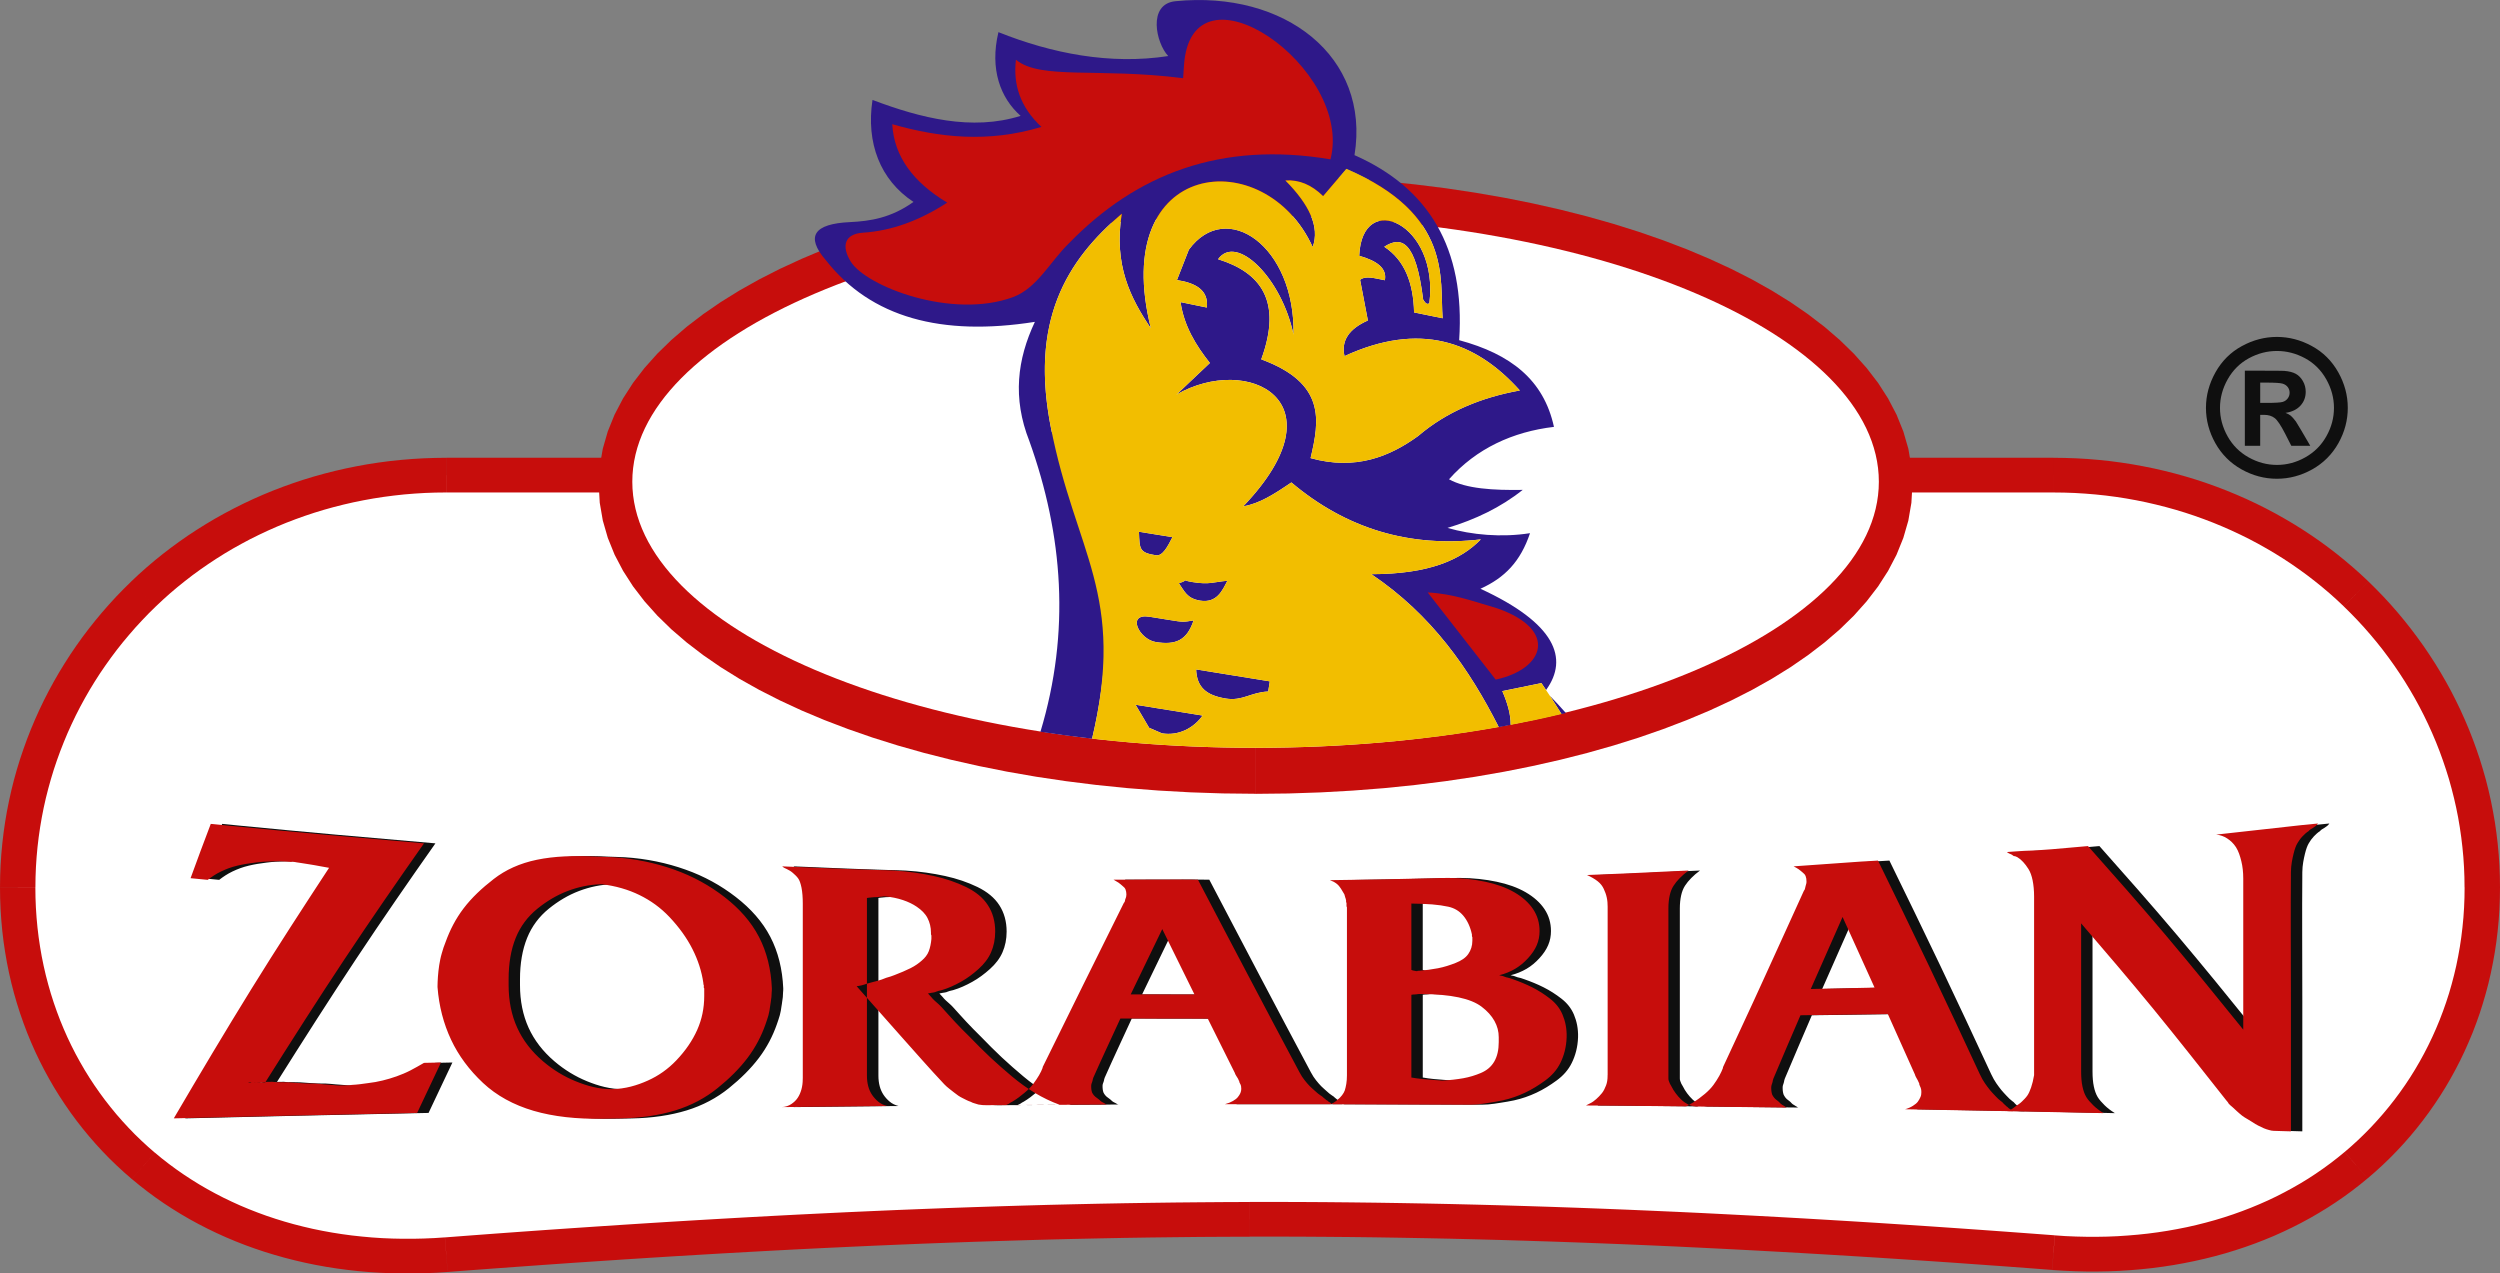
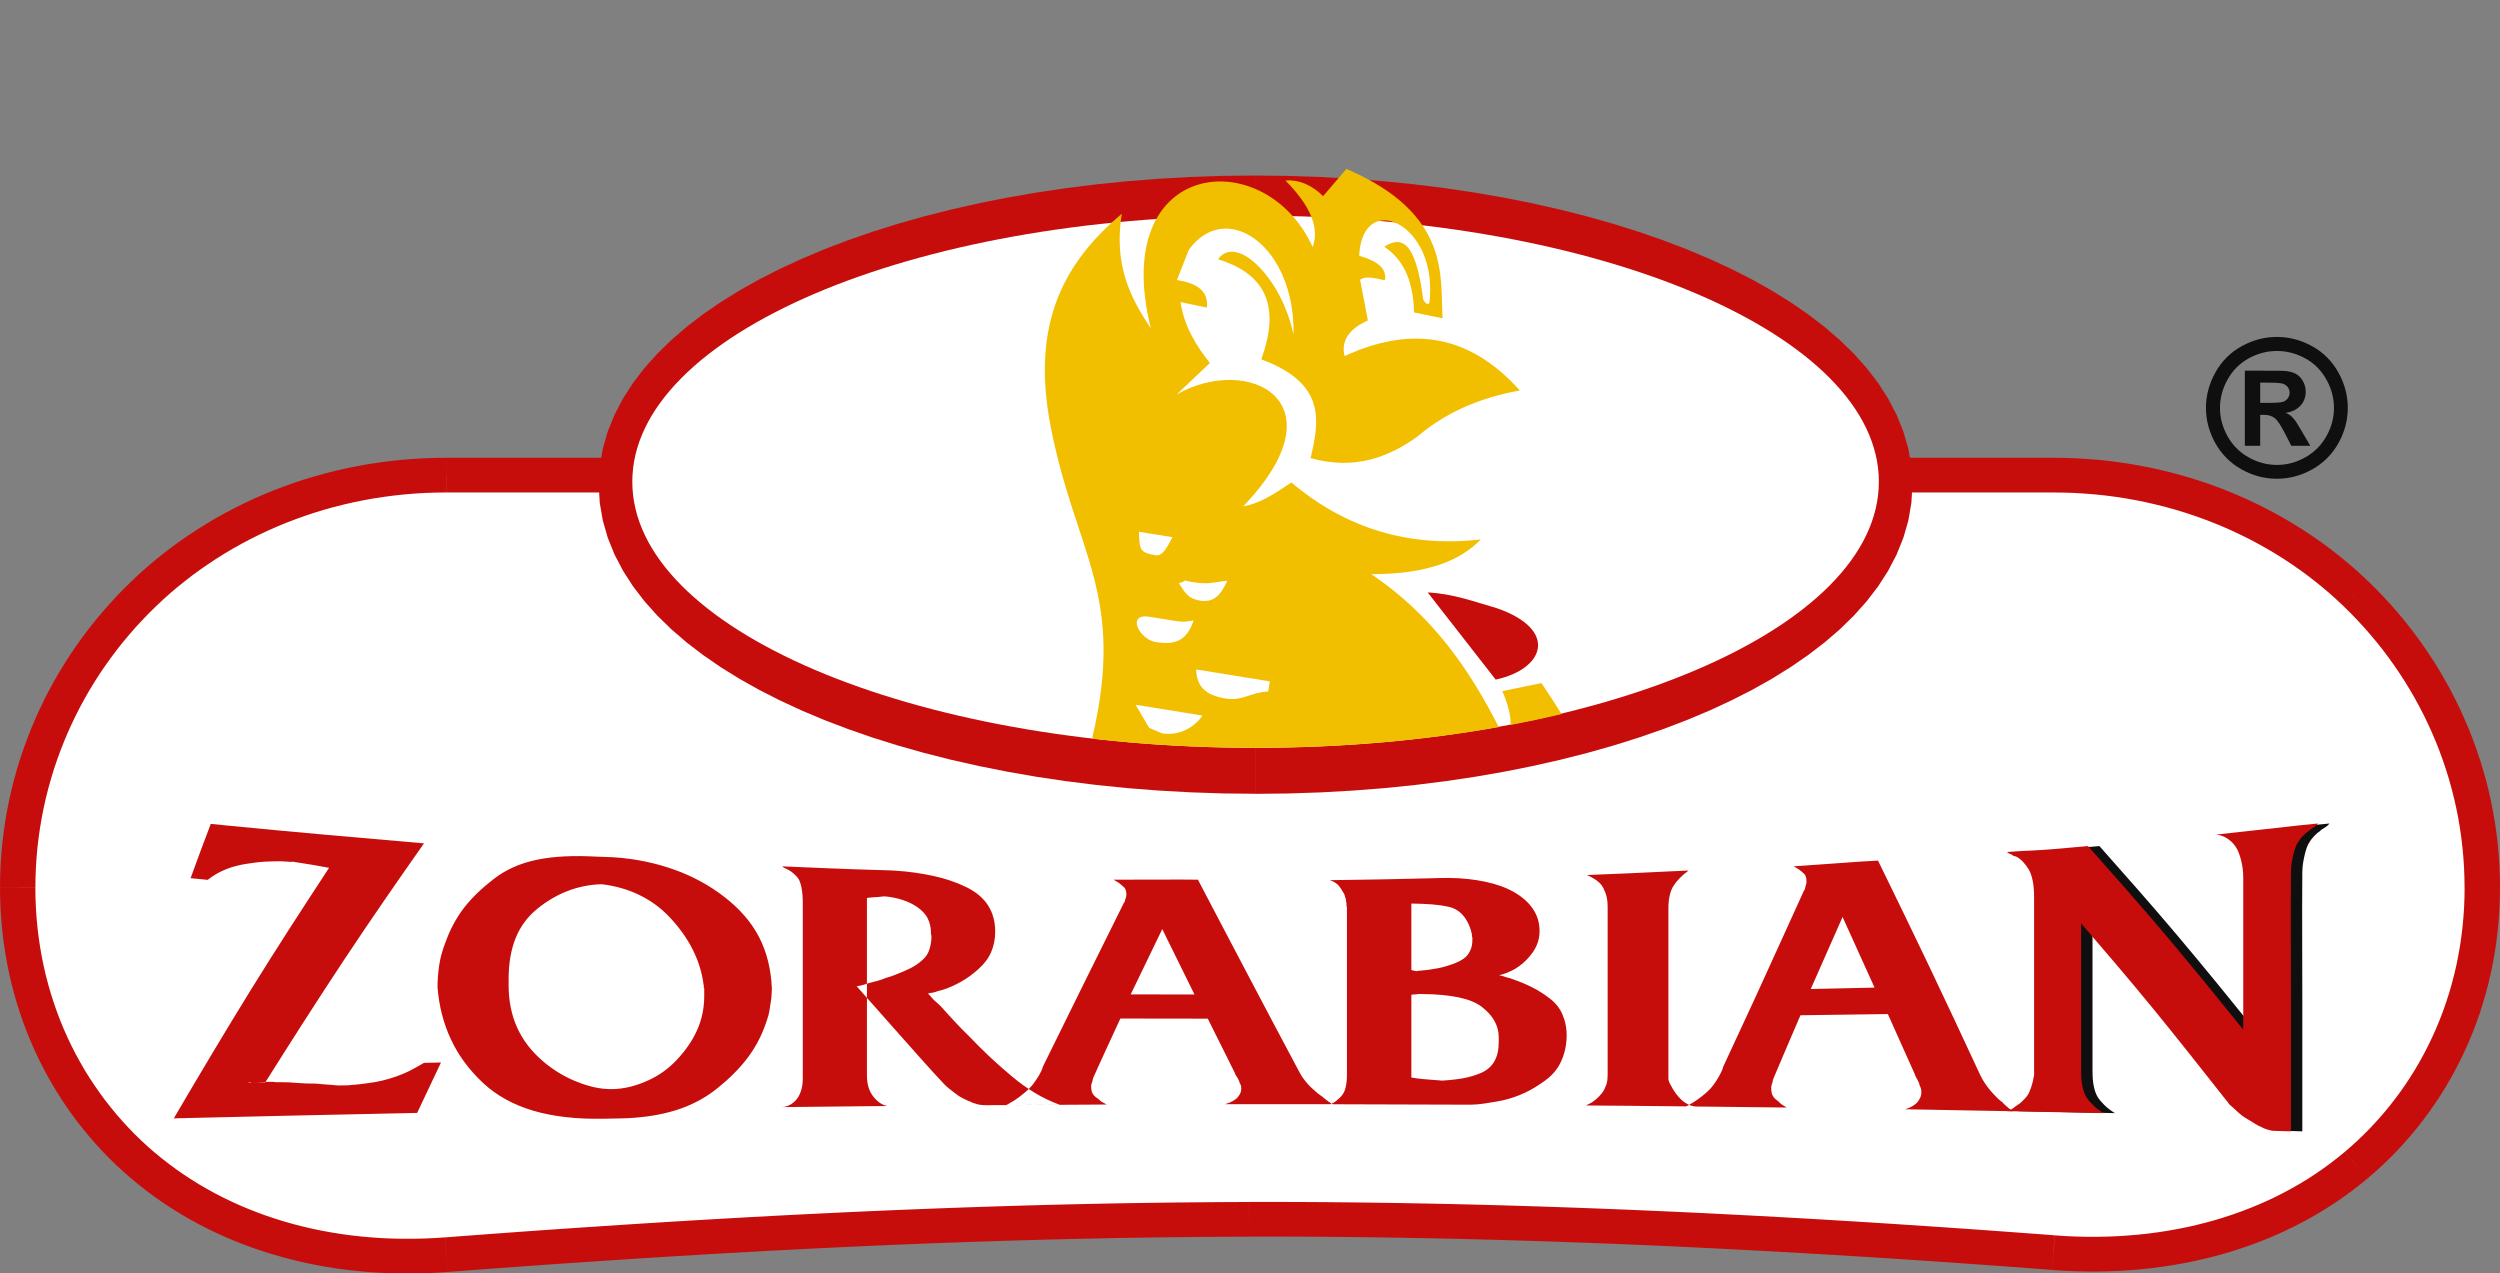
<svg xmlns="http://www.w3.org/2000/svg" xml:space="preserve" width="199.944mm" height="101.85mm" version="1.1" style="shape-rendering:geometricPrecision; text-rendering:geometricPrecision; image-rendering:optimizeQuality; fill-rule:evenodd; clip-rule:evenodd" viewBox="0 0 199.944 101.85">
  <rect x="0" y="0" width="199.944" height="101.85" fill="#808080" stroke="none" />
  <defs>
    <style type="text/css"> .fil0 {fill:#0F0F0F} .fil3 {fill:#2E1889} .fil1 {fill:#C70D0C} .fil4 {fill:#F2BE00} .fil2 {fill:white} </style>
  </defs>
  <g id="Layer_x0020_1">
    <g id="_840435408">
      <path class="fil0" d="M182.099 26.946c0.974,0 1.905,0.243 2.798,0.731 0.895,0.485 1.597,1.184 2.109,2.091 0.51,0.907 0.764,1.857 0.764,2.851 0,0.988 -0.25,1.929 -0.749,2.824 -0.503,0.895 -1.202,1.595 -2.095,2.097 -0.897,0.5 -1.838,0.75 -2.827,0.75 -0.987,0 -1.929,-0.25 -2.826,-0.75 -0.894,-0.502 -1.593,-1.201 -2.095,-2.097 -0.5,-0.895 -0.751,-1.837 -0.751,-2.824 0,-0.995 0.257,-1.944 0.767,-2.851 0.512,-0.907 1.213,-1.606 2.109,-2.091 0.893,-0.487 1.825,-0.731 2.796,-0.731zm0.005 1.124l0 0c-0.782,0 -1.529,0.194 -2.245,0.582 -0.715,0.391 -1.279,0.949 -1.691,1.679 -0.412,0.728 -0.619,1.495 -0.619,2.29 0,0.794 0.203,1.551 0.605,2.269 0.403,0.721 0.962,1.282 1.683,1.687 0.722,0.405 1.476,0.606 2.268,0.606 0.793,0 1.55,-0.201 2.266,-0.606 0.721,-0.405 1.284,-0.966 1.687,-1.687 0.405,-0.718 0.607,-1.475 0.607,-2.269 0,-0.796 -0.207,-1.562 -0.619,-2.29 -0.412,-0.73 -0.975,-1.288 -1.694,-1.679 -0.721,-0.388 -1.468,-0.582 -2.247,-0.582zm-2.567 7.582l0 0 1.228 0 0 -2.473 0.315 0c0.34,0 0.616,0.085 0.84,0.255 0.221,0.17 0.497,0.585 0.834,1.24l0.498 0.978 1.516 0 -0.707 -1.211c-0.252,-0.43 -0.399,-0.672 -0.444,-0.733 -0.172,-0.226 -0.308,-0.381 -0.407,-0.461 -0.097,-0.08 -0.24,-0.156 -0.423,-0.226 0.512,-0.075 0.908,-0.265 1.193,-0.573 0.283,-0.308 0.425,-0.677 0.425,-1.111 0,-0.316 -0.077,-0.602 -0.226,-0.861 -0.15,-0.26 -0.338,-0.452 -0.561,-0.575 -0.225,-0.126 -0.539,-0.208 -0.943,-0.24 -0.136,-0.009 -0.777,-0.014 -1.92,-0.014l-1.218 0 0 6.005zm1.228 -3.429l0 0 0.493 0c0.704,0 1.14,-0.027 1.311,-0.08 0.169,-0.053 0.303,-0.148 0.4,-0.281 0.1,-0.133 0.149,-0.284 0.149,-0.456 0,-0.165 -0.049,-0.313 -0.146,-0.444 -0.096,-0.129 -0.23,-0.221 -0.408,-0.277 -0.176,-0.056 -0.611,-0.085 -1.305,-0.085l-0.493 0 0 1.623z" />
      <path class="fil1" d="M114.184 48.489l5.438 6.971c3.94,-0.852 5.013,-3.992 0.131,-5.697 -1.887,-0.546 -3.506,-1.172 -5.569,-1.274z" />
      <path class="fil2" d="M35.694 37.999c21.407,0 42.852,0 64.258,0 21.407,0 42.852,0 64.278,0 9.422,0 18.034,3.567 24.204,9.502 6.248,6.005 10.095,14.401 10.095,23.466 0,9.075 -3.863,16.976 -10.095,22.222 -6.184,5.212 -14.772,7.716 -24.204,6.998 -21.416,-1.635 -42.871,-2.715 -64.278,-2.672 -21.409,0.044 -42.861,1.192 -64.258,2.83 -9.451,0.723 -18.036,-1.857 -24.226,-7.103 -6.226,-5.277 -10.053,-13.2 -10.053,-22.275 0,-9.065 3.812,-17.452 10.053,-23.455 6.176,-5.937 14.785,-9.514 24.226,-9.514z" />
      <path class="fil1" d="M99.952 36.611l0 2.776 -64.258 0 0 -2.776 64.258 0zm64.278 0l0 0 -64.278 0 0 2.776 64.278 0 0 -2.776zm25.197 9.898l0 0 -1.983 1.982 -0.561 -0.527 -0.572 -0.512 -0.587 -0.497 -0.601 -0.485 -0.611 -0.471 -0.627 -0.456 -0.635 -0.442 -0.651 -0.429 -0.66 -0.412 -0.672 -0.396 -0.682 -0.383 -0.692 -0.366 -0.704 -0.349 -0.715 -0.335 -0.723 -0.318 -0.733 -0.303 -0.74 -0.284 -0.752 -0.27 -0.76 -0.252 -0.766 -0.233 -0.776 -0.216 -0.787 -0.199 -0.79 -0.182 -0.798 -0.163 -0.805 -0.145 -0.814 -0.126 -0.818 -0.107 -0.825 -0.087 -0.83 -0.068 -0.836 -0.051 -0.843 -0.029 -0.847 -0.01 0 -2.776 0.915 0.013 0.909 0.031 0.905 0.053 0.898 0.075 0.893 0.094 0.889 0.117 0.877 0.136 0.874 0.158 0.866 0.175 0.857 0.196 0.85 0.216 0.842 0.235 0.834 0.252 0.826 0.275 0.812 0.291 0.805 0.31 0.796 0.328 0.787 0.345 0.776 0.364 0.764 0.381 0.752 0.398 0.743 0.417 0.73 0.43 0.718 0.449 0.707 0.466 0.694 0.48 0.679 0.497 0.666 0.512 0.652 0.529 0.641 0.543 0.626 0.558 0.611 0.573zm10.517 24.459l0 0 -0.013 -0.883 -0.033 -0.881 -0.058 -0.873 -0.081 -0.869 -0.104 -0.866 -0.123 -0.859 -0.149 -0.852 -0.167 -0.847 -0.19 -0.84 -0.21 -0.833 -0.235 -0.825 -0.25 -0.818 -0.274 -0.808 -0.292 -0.801 -0.31 -0.791 -0.333 -0.784 -0.349 -0.774 -0.369 -0.762 -0.386 -0.755 -0.406 -0.742 -0.424 -0.733 -0.441 -0.723 -0.46 -0.708 -0.475 -0.701 -0.493 -0.684 -0.507 -0.674 -0.527 -0.663 -0.54 -0.65 -0.557 -0.636 -0.572 -0.621 -0.59 -0.609 -0.601 -0.594 -1.983 1.982 0.554 0.546 0.54 0.558 0.528 0.572 0.511 0.585 0.498 0.596 0.485 0.609 0.466 0.621 0.453 0.631 0.437 0.643 0.422 0.653 0.405 0.664 0.39 0.673 0.372 0.684 0.357 0.694 0.339 0.701 0.321 0.711 0.306 0.721 0.286 0.726 0.267 0.738 0.25 0.742 0.234 0.75 0.21 0.759 0.194 0.765 0.175 0.771 0.155 0.777 0.133 0.782 0.114 0.789 0.094 0.793 0.076 0.801 0.053 0.803 0.032 0.805 0.01 0.813 2.831 0zm-2.831 0l0 0 2.831 0 -2.831 0zm-7.756 23.275l0 0 -1.844 -2.104 0.548 -0.475 0.537 -0.49 0.518 -0.502 0.508 -0.517 0.491 -0.532 0.48 -0.546 0.464 -0.558 0.449 -0.571 0.434 -0.585 0.418 -0.594 0.403 -0.609 0.386 -0.621 0.37 -0.634 0.353 -0.643 0.336 -0.655 0.321 -0.668 0.303 -0.677 0.285 -0.686 0.267 -0.699 0.25 -0.709 0.232 -0.718 0.21 -0.728 0.194 -0.738 0.175 -0.745 0.153 -0.756 0.136 -0.762 0.114 -0.774 0.094 -0.779 0.076 -0.789 0.053 -0.796 0.032 -0.805 0.01 -0.81 2.831 0 -0.013 0.883 -0.033 0.879 -0.058 0.868 -0.082 0.861 -0.103 0.852 -0.126 0.847 -0.149 0.835 -0.169 0.83 -0.189 0.818 -0.214 0.808 -0.233 0.801 -0.251 0.789 -0.275 0.779 -0.293 0.769 -0.317 0.757 -0.332 0.745 -0.351 0.735 -0.372 0.721 -0.39 0.711 -0.408 0.699 -0.426 0.684 -0.445 0.672 -0.461 0.657 -0.48 0.645 -0.494 0.631 -0.512 0.617 -0.529 0.602 -0.544 0.587 -0.562 0.573 -0.575 0.555 -0.593 0.541 -0.607 0.524zm-25.236 7.328l0 0 0.914 0.058 0.904 0.041 0.904 0.022 0.894 0.002 0.891 -0.017 0.886 -0.036 0.875 -0.056 0.872 -0.075 0.864 -0.092 0.859 -0.112 0.847 -0.131 0.841 -0.151 0.832 -0.167 0.826 -0.187 0.815 -0.204 0.808 -0.223 0.796 -0.242 0.789 -0.26 0.776 -0.277 0.766 -0.296 0.758 -0.313 0.744 -0.333 0.733 -0.349 0.722 -0.367 0.712 -0.386 0.696 -0.403 0.687 -0.42 0.672 -0.437 0.66 -0.454 0.645 -0.471 0.632 -0.49 0.615 -0.505 -1.844 -2.104 -0.555 0.454 -0.571 0.442 -0.582 0.425 -0.597 0.413 -0.607 0.396 -0.621 0.379 -0.635 0.364 -0.644 0.349 -0.655 0.335 -0.668 0.318 -0.679 0.3 -0.689 0.286 -0.7 0.27 -0.71 0.255 -0.722 0.238 -0.73 0.221 -0.74 0.204 -0.75 0.189 -0.757 0.172 -0.766 0.152 -0.776 0.138 -0.784 0.121 -0.793 0.104 -0.798 0.085 -0.808 0.068 -0.814 0.054 -0.822 0.034 -0.828 0.015 -0.835 -0.002 -0.84 -0.019 -0.847 -0.036 -0.851 -0.059 -0.22 2.769zm-64.165 -2.667l0 0 -0.005 -2.776 2.012 0 2.011 0.005 2.012 0.012 2.014 0.019 2.012 0.024 2.012 0.031 2.014 0.036 2.012 0.042 2.014 0.048 2.012 0.053 2.014 0.061 2.012 0.064 2.014 0.07 2.012 0.075 2.014 0.08 2.014 0.087 2.011 0.089 2.014 0.095 2.011 0.102 2.014 0.104 2.011 0.109 2.012 0.112 2.015 0.119 2.011 0.121 2.012 0.126 2.012 0.131 2.012 0.133 2.011 0.138 2.012 0.141 2.009 0.145 2.012 0.148 2.009 0.15 -0.22 2.769 -2.005 -0.153 -2.005 -0.148 -2.006 -0.143 -2.008 -0.143 -2.003 -0.136 -2.006 -0.133 -2.007 -0.131 -2.005 -0.124 -2.006 -0.121 -2.006 -0.119 -2.008 -0.112 -2.006 -0.109 -2.004 -0.104 -2.007 -0.1 -2.007 -0.097 -2.004 -0.089 -2.007 -0.085 -2.007 -0.08 -2.004 -0.075 -2.007 -0.07 -2.004 -0.063 -2.005 -0.061 -2.004 -0.053 -2.007 -0.049 -2.004 -0.041 -2.005 -0.036 -2.002 -0.032 -2.004 -0.024 -2.004 -0.017 -2.002 -0.013 -2.004 -0.005 -2.002 0zm-64.152 2.825l0 0 2.004 -0.153 2.004 -0.148 2.005 -0.145 2.004 -0.143 2.007 -0.141 2.004 -0.133 2.005 -0.133 2.006 -0.129 2.005 -0.126 2.007 -0.119 2.004 -0.119 2.007 -0.112 2.004 -0.109 2.007 -0.105 2.004 -0.099 2.007 -0.094 2.004 -0.092 2.007 -0.085 2.004 -0.082 2.004 -0.075 2.007 -0.07 2.004 -0.065 2.004 -0.061 2.004 -0.056 2.004 -0.049 2.005 -0.043 2.004 -0.039 2.004 -0.031 2.005 -0.024 2.002 -0.022 2.004 -0.012 2.002 -0.007 -0.005 -2.776 -2.012 0.008 -2.014 0.015 -2.012 0.019 -2.011 0.027 -2.012 0.031 -2.014 0.038 -2.012 0.044 -2.014 0.048 -2.012 0.056 -2.011 0.061 -2.014 0.066 -2.011 0.07 -2.015 0.077 -2.011 0.08 -2.012 0.087 -2.014 0.09 -2.011 0.097 -2.012 0.099 -2.012 0.105 -2.011 0.109 -2.012 0.114 -2.012 0.117 -2.012 0.121 -2.009 0.126 -2.012 0.129 -2.009 0.133 -2.012 0.136 -2.009 0.138 -2.01 0.143 -2.009 0.146 -2.009 0.15 -2.009 0.153 0.221 2.766zm-25.26 -7.435l0 0 1.851 -2.101 0.556 0.461 0.572 0.444 0.583 0.429 0.597 0.415 0.609 0.398 0.621 0.386 0.634 0.369 0.643 0.351 0.657 0.34 0.667 0.32 0.679 0.308 0.69 0.289 0.701 0.274 0.711 0.26 0.72 0.24 0.731 0.226 0.74 0.209 0.75 0.191 0.759 0.177 0.767 0.157 0.776 0.141 0.784 0.124 0.791 0.107 0.801 0.087 0.808 0.073 0.815 0.054 0.823 0.034 0.828 0.017 0.835 0 0.842 -0.019 0.847 -0.036 0.852 -0.056 0.221 2.766 -0.915 0.061 -0.908 0.039 -0.905 0.022 -0.898 0 -0.891 -0.019 -0.888 -0.039 -0.879 -0.056 -0.871 -0.077 -0.866 -0.097 -0.859 -0.114 -0.849 -0.133 -0.842 -0.153 -0.835 -0.172 -0.825 -0.192 -0.815 -0.209 -0.808 -0.228 -0.798 -0.245 -0.789 -0.265 -0.777 -0.281 -0.766 -0.301 -0.757 -0.318 -0.745 -0.337 -0.735 -0.355 -0.721 -0.371 -0.711 -0.388 -0.699 -0.408 -0.684 -0.424 -0.672 -0.439 -0.66 -0.459 -0.645 -0.476 -0.631 -0.492 -0.616 -0.507zm-10.544 -23.326l0 0 0.012 0.883 0.034 0.876 0.058 0.869 0.08 0.864 0.102 0.852 0.126 0.847 0.145 0.838 0.168 0.827 0.189 0.82 0.211 0.811 0.231 0.798 0.252 0.791 0.272 0.781 0.291 0.77 0.313 0.759 0.33 0.747 0.351 0.735 0.369 0.724 0.388 0.713 0.405 0.699 0.425 0.687 0.444 0.675 0.458 0.66 0.478 0.648 0.494 0.633 0.51 0.619 0.529 0.607 0.543 0.59 0.558 0.575 0.578 0.558 0.59 0.543 0.607 0.529 1.851 -2.101 -0.548 -0.476 -0.534 -0.492 -0.522 -0.505 -0.505 -0.522 -0.492 -0.534 -0.478 -0.546 -0.461 -0.561 -0.449 -0.573 -0.432 -0.587 -0.418 -0.599 -0.4 -0.609 -0.386 -0.624 -0.367 -0.636 -0.354 -0.645 -0.335 -0.658 -0.318 -0.667 -0.301 -0.68 -0.283 -0.689 -0.265 -0.701 -0.247 -0.708 -0.23 -0.721 -0.209 -0.728 -0.194 -0.74 -0.172 -0.747 -0.153 -0.754 -0.133 -0.767 -0.114 -0.771 -0.094 -0.782 -0.073 -0.789 -0.053 -0.798 -0.032 -0.803 -0.01 -0.813 -2.832 0zm2.832 0l0 0 -2.832 0 2.832 0zm7.646 -24.444l0 0 1.982 1.982 0 -0.003 -0.556 0.546 -0.538 0.56 -0.527 0.571 -0.509 0.585 -0.498 0.594 -0.483 0.609 -0.465 0.619 -0.452 0.633 -0.437 0.64 -0.42 0.653 -0.403 0.662 -0.388 0.675 -0.371 0.682 -0.354 0.692 -0.337 0.704 -0.32 0.708 -0.301 0.721 -0.284 0.725 -0.267 0.736 -0.249 0.742 -0.229 0.752 -0.211 0.757 -0.194 0.765 -0.172 0.769 -0.153 0.779 -0.133 0.782 -0.114 0.789 -0.094 0.793 -0.073 0.798 -0.053 0.806 -0.032 0.805 -0.01 0.813 -2.832 0 0.012 -0.883 0.034 -0.878 0.058 -0.876 0.08 -0.869 0.102 -0.864 0.124 -0.859 0.145 -0.852 0.168 -0.845 0.187 -0.839 0.208 -0.833 0.231 -0.825 0.25 -0.815 0.272 -0.808 0.289 -0.8 0.31 -0.791 0.33 -0.784 0.347 -0.772 0.366 -0.764 0.386 -0.752 0.403 -0.743 0.422 -0.733 0.44 -0.72 0.456 -0.711 0.475 -0.699 0.49 -0.686 0.509 -0.674 0.525 -0.66 0.539 -0.648 0.558 -0.636 0.57 -0.624 0.588 -0.606 0.604 -0.595zm25.216 -9.913l0 0 -0.917 0.013 -0.912 0.031 -0.905 0.053 -0.9 0.075 -0.896 0.094 -0.888 0.117 -0.881 0.136 -0.873 0.158 -0.866 0.177 -0.859 0.196 -0.852 0.216 -0.843 0.235 -0.832 0.254 -0.825 0.275 -0.815 0.291 -0.808 0.31 -0.796 0.328 -0.786 0.347 -0.774 0.364 -0.765 0.384 -0.755 0.398 -0.743 0.415 -0.73 0.434 -0.719 0.449 -0.706 0.464 -0.694 0.483 -0.68 0.497 -0.667 0.512 -0.655 0.529 -0.639 0.543 -0.628 0.561 -0.609 0.573 1.982 1.982 0.56 -0.527 0.573 -0.514 0.588 -0.498 0.602 -0.485 0.612 -0.473 0.626 -0.456 0.638 -0.441 0.647 -0.427 0.66 -0.415 0.672 -0.398 0.684 -0.381 0.692 -0.369 0.704 -0.349 0.713 -0.335 0.726 -0.321 0.733 -0.303 0.742 -0.284 0.752 -0.27 0.759 -0.252 0.769 -0.235 0.776 -0.216 0.784 -0.199 0.793 -0.182 0.798 -0.162 0.808 -0.146 0.813 -0.126 0.82 -0.107 0.825 -0.09 0.832 -0.068 0.84 -0.051 0.842 -0.029 0.849 -0.01 0 -2.776z" />
      <path class="fil1" d="M53.368 38.764l-5.486 0 0.082 -1.449 0.245 -1.424 0.4 -1.386 0.543 -1.342 0.677 -1.296 0.8 -1.243 0.915 -1.191 1.024 -1.145 1.126 -1.097 1.223 -1.053 1.318 -1.009 1.407 -0.968 1.493 -0.927 1.579 -0.886 1.66 -0.844 1.74 -0.803 1.815 -0.765 1.888 -0.72 1.958 -0.68 2.028 -0.636 2.094 -0.592 2.155 -0.546 2.215 -0.5 2.272 -0.454 2.326 -0.403 2.376 -0.357 2.427 -0.303 2.47 -0.25 2.514 -0.199 2.553 -0.143 2.59 -0.087 2.623 -0.029 0 5.544 -2.501 0.029 -2.468 0.083 -2.431 0.136 -2.39 0.189 -2.346 0.238 -2.3 0.289 -2.249 0.335 -2.196 0.384 -2.138 0.425 -2.079 0.47 -2.014 0.51 -1.948 0.551 -1.875 0.59 -1.803 0.623 -1.725 0.66 -1.643 0.689 -1.56 0.721 -1.471 0.75 -1.376 0.772 -1.284 0.796 -1.184 0.813 -1.08 0.83 -0.978 0.84 -0.868 0.847 -0.76 0.849 -0.65 0.847 -0.541 0.84 -0.437 0.833 -0.332 0.817 -0.233 0.811 -0.138 0.805 -0.049 0.813zm47.05 19.178l0 0 -2.501 -0.029 -2.468 -0.083 -2.431 -0.136 -2.39 -0.19 -2.346 -0.238 -2.3 -0.289 -2.249 -0.335 -2.196 -0.381 -2.138 -0.427 -2.079 -0.471 -2.014 -0.509 -1.948 -0.551 -1.875 -0.587 -1.803 -0.626 -1.725 -0.657 -1.643 -0.692 -1.56 -0.721 -1.471 -0.747 -1.376 -0.774 -1.284 -0.794 -1.184 -0.815 -1.08 -0.828 -0.978 -0.842 -0.868 -0.847 -0.76 -0.849 -0.65 -0.847 -0.541 -0.839 -0.437 -0.833 -0.332 -0.818 -0.233 -0.81 -0.138 -0.805 -0.049 -0.81 -5.486 0 0.082 1.448 0.245 1.422 0.4 1.386 0.543 1.344 0.677 1.291 0.8 1.245 0.915 1.192 1.024 1.145 1.126 1.097 1.223 1.052 1.318 1.01 1.407 0.968 1.493 0.927 1.579 0.886 1.66 0.844 1.74 0.806 1.815 0.762 1.888 0.721 1.958 0.68 2.028 0.636 2.094 0.592 2.155 0.546 2.215 0.5 2.272 0.454 2.326 0.405 2.376 0.354 2.427 0.304 2.47 0.252 2.514 0.196 2.553 0.143 2.59 0.087 2.623 0.029 0 -5.545zm47.047 -19.178l0 0 -0.046 0.81 -0.139 0.805 -0.235 0.81 -0.332 0.818 -0.435 0.833 -0.544 0.839 -0.65 0.847 -0.759 0.849 -0.869 0.847 -0.975 0.842 -1.083 0.828 -1.183 0.815 -1.282 0.794 -1.379 0.774 -1.47 0.747 -1.558 0.721 -1.645 0.692 -1.722 0.657 -1.803 0.626 -1.878 0.587 -1.946 0.551 -2.017 0.509 -2.077 0.471 -2.14 0.427 -2.196 0.381 -2.249 0.335 -2.3 0.289 -2.347 0.238 -2.39 0.19 -2.432 0.136 -2.465 0.083 -2.502 0.029 0 5.545 2.621 -0.029 2.589 -0.087 2.553 -0.143 2.514 -0.196 2.47 -0.252 2.427 -0.304 2.378 -0.354 2.325 -0.405 2.274 -0.454 2.215 -0.5 2.155 -0.546 2.092 -0.592 2.029 -0.636 1.958 -0.68 1.89 -0.721 1.815 -0.762 1.74 -0.806 1.659 -0.844 1.577 -0.886 1.495 -0.927 1.406 -0.968 1.318 -1.01 1.223 -1.052 1.126 -1.097 1.022 -1.145 0.916 -1.192 0.801 -1.245 0.675 -1.291 0.543 -1.344 0.401 -1.386 0.244 -1.422 0.084 -1.448 -5.488 0zm-47.047 -19.182l0 0 2.502 0.029 2.465 0.083 2.432 0.136 2.39 0.189 2.347 0.238 2.3 0.289 2.249 0.335 2.196 0.384 2.14 0.425 2.077 0.47 2.017 0.51 1.946 0.551 1.878 0.59 1.803 0.623 1.722 0.66 1.645 0.689 1.558 0.721 1.47 0.75 1.379 0.772 1.282 0.796 1.183 0.813 1.083 0.83 0.975 0.84 0.869 0.847 0.759 0.849 0.65 0.847 0.544 0.84 0.435 0.833 0.332 0.817 0.235 0.811 0.139 0.805 0.046 0.813 5.488 0 -0.084 -1.449 -0.244 -1.424 -0.401 -1.386 -0.543 -1.342 -0.677 -1.296 -0.798 -1.243 -0.916 -1.191 -1.022 -1.145 -1.126 -1.097 -1.223 -1.053 -1.318 -1.009 -1.406 -0.968 -1.495 -0.927 -1.577 -0.886 -1.659 -0.844 -1.74 -0.803 -1.815 -0.765 -1.89 -0.72 -1.958 -0.68 -2.029 -0.636 -2.092 -0.592 -2.155 -0.546 -2.215 -0.5 -2.274 -0.454 -2.325 -0.403 -2.378 -0.357 -2.427 -0.303 -2.47 -0.25 -2.514 -0.199 -2.553 -0.143 -2.589 -0.087 -2.621 -0.029 0 5.544z" />
      <path class="fil2" d="M100.418 17.248c-27.526,0 -49.848,9.531 -49.848,21.28 0,11.751 22.322,21.28 49.848,21.28 27.524,0 49.848,-9.529 49.848,-21.28 0,-11.749 -22.324,-21.28 -49.848,-21.28z" />
-       <path class="fil3" d="M125.237 57.028c-0.41,-0.466 -0.837,-0.927 -1.284,-1.386 0.321,0.488 0.631,0.978 0.934,1.468l0.349 -0.083zm-37.895 2.05l0 0c-1.403,-0.16 -2.781,-0.344 -4.13,-0.553 2.407,-7.99 1.812,-15.719 -0.891,-23.26 -1.357,-3.445 -0.961,-6.53 0.446,-9.524 -7.459,1.177 -13.101,-0.33 -16.716,-4.928 -1.66,-1.917 -0.944,-2.919 1.934,-3.05 1.618,-0.08 3.264,-0.326 5.073,-1.613 -2.669,-1.76 -3.8,-4.717 -3.278,-8.158 3.846,1.451 7.954,2.497 11.846,1.274 -1.618,-1.432 -2.482,-3.729 -1.774,-6.695 4.261,1.703 8.934,2.628 13.581,1.912 -0.978,-1.024 -1.677,-4.164 0.577,-4.387 8.733,-0.876 15.607,4.421 14.319,12.312 5.933,2.621 8.859,7.42 8.372,14.799 4.115,1.111 6.76,3.164 7.58,6.933 -3.278,0.388 -6.2,1.718 -8.393,4.193 1.386,0.762 3.533,0.884 5.894,0.847 -1.767,1.407 -3.798,2.373 -6.013,3.04 1.919,0.561 4.319,0.781 6.598,0.422 -0.762,2.266 -2.012,3.56 -3.965,4.445 6.008,2.766 7.08,5.566 5.249,8.099 -0.124,-0.184 -0.248,-0.369 -0.374,-0.553 -1.038,0.214 -2.082,0.427 -3.126,0.64 0.42,0.973 0.682,1.888 0.665,2.703 -0.315,0.058 -0.631,0.117 -0.948,0.175 -2.368,-4.666 -5.358,-8.978 -10.192,-12.229 4.613,-0.007 7.156,-1.14 8.758,-2.783 -5.715,0.665 -10.764,-0.852 -15.154,-4.554 -1.378,0.941 -2.587,1.708 -3.846,1.907 8.051,-8.425 0.356,-12.213 -5.341,-8.935 0.891,-0.842 1.781,-1.683 2.67,-2.526 -1.121,-1.419 -2.063,-2.948 -2.346,-4.87 0.701,0.146 1.402,0.291 2.103,0.434 0.153,-1.366 -0.854,-1.961 -2.39,-2.198 0.315,-0.81 0.633,-1.616 0.951,-2.427 2.997,-4.108 8.522,-0.281 8.371,6.799 -0.929,-4.509 -4.557,-8.107 -6.034,-6.037 3.389,1.051 5.168,3.332 3.453,8.007 5.18,1.91 4.657,4.885 3.946,7.899 3.601,1.007 6.34,-0.131 8.595,-1.762 2.296,-1.961 5.057,-3.09 8.141,-3.648 -3.567,-3.967 -8.012,-5.51 -14.023,-2.749 -0.279,-1.223 0.344,-2.172 1.869,-2.849 -0.209,-1.084 -0.415,-2.167 -0.622,-3.251 0.444,-0.352 1.177,-0.121 1.98,0.034 0.189,-0.961 -0.643,-1.56 -2.05,-1.956 0.218,-5.35 6.408,-2.582 5.608,3.798 -0.097,0.038 -0.212,0.17 -0.495,-0.296 -0.585,-4.742 -1.764,-5.098 -3.11,-4.225 1.635,1.073 2.329,2.905 2.383,5.253 0.759,0.153 1.526,0.308 2.285,0.466 -0.238,-3.138 0.798,-8.301 -7.699,-11.948 -0.619,0.728 -1.24,1.456 -1.859,2.181 -0.927,-0.912 -1.931,-1.33 -3.016,-1.252 1.885,1.903 2.771,3.696 2.181,5.324 -3.79,-8.352 -16.342,-7.122 -12.941,6.503 -1.635,-2.427 -2.985,-5.067 -2.329,-9.167 -4.406,3.744 -7.449,8.6 -5.6,17.439 3.405,6.617 5.736,13.955 3.227,24.544zm5.101 -14.668l0 0c0.536,0.087 0.932,-0.68 1.327,-1.449l-2.679 -0.434c0.056,1.395 0.012,1.667 1.352,1.883zm-0.539 13.795l0 0 1.029 0.446c1.339,0.216 2.538,-0.424 3.246,-1.422l-5.358 -0.866 1.083 1.842zm6.138 -2.337l0 0c1.34,0.216 2.002,-0.507 3.385,-0.563l0.128 -0.813 -5.891 -0.954c0.053,1.398 0.772,2.07 2.378,2.329zm-4.498 -6.282l0 0 -1.607 -0.26c-1.876,-0.303 -0.837,1.808 0.502,2.023 1.609,0.262 2.497,-0.148 3.021,-1.73 -0.845,0.141 -0.845,0.141 -1.917,-0.034zm1.856 -3.029l0 0c-1.342,-0.218 0.041,-0.272 -1.116,0.092 0.449,0.628 0.631,1.213 1.704,1.388 1.34,0.216 1.778,-0.825 2.176,-1.589 -1.116,0.097 -1.427,0.325 -2.764,0.109z" />
      <path class="fil4" d="M87.342 59.078c2.742,-11.579 -1.34,-14.806 -3.31,-24.954 -1.672,-8.581 1.344,-13.344 5.683,-17.029 -0.655,4.1 0.694,6.741 2.329,9.167 -3.402,-13.625 9.151,-14.855 12.941,-6.503 0.59,-1.628 -0.296,-3.421 -2.181,-5.324 1.085,-0.078 2.089,0.34 3.016,1.252 0.619,-0.726 1.24,-1.454 1.859,-2.181 8.498,3.647 7.462,8.81 7.699,11.948 -0.759,-0.158 -1.526,-0.313 -2.285,-0.466 -0.054,-2.349 -0.748,-4.181 -2.383,-5.253 1.346,-0.873 2.526,-0.517 3.11,4.225 0.284,0.466 0.398,0.335 0.495,0.296 0.8,-6.38 -5.39,-9.148 -5.608,-3.798 1.407,0.396 2.239,0.995 2.05,1.956 -0.803,-0.155 -1.536,-0.386 -1.98,-0.034 0.206,1.084 0.413,2.167 0.622,3.251 -1.524,0.677 -2.148,1.626 -1.869,2.849 6.01,-2.761 10.456,-1.218 14.023,2.749 -3.084,0.558 -5.845,1.687 -8.141,3.648 -2.254,1.63 -4.994,2.768 -8.595,1.762 0.711,-3.014 1.235,-5.989 -3.946,-7.899 1.716,-4.676 -0.063,-6.957 -3.453,-8.007 1.478,-2.07 5.105,1.529 6.034,6.037 0.15,-7.081 -5.375,-10.907 -8.371,-6.799 -0.318,0.81 -0.636,1.616 -0.951,2.427 1.536,0.238 2.543,0.832 2.39,2.198 -0.701,-0.143 -1.403,-0.288 -2.103,-0.434 0.283,1.922 1.225,3.451 2.346,4.87 -0.888,0.843 -1.779,1.684 -2.67,2.526 5.697,-3.278 13.392,0.51 5.341,8.935 1.259,-0.199 2.467,-0.966 3.846,-1.907 4.389,3.703 9.439,5.219 15.154,4.554 -1.602,1.643 -4.145,2.776 -8.758,2.783 4.834,3.252 7.823,7.563 10.192,12.229 -5.984,1.068 -12.555,1.657 -19.451,1.657 -4.525,0 -8.907,-0.255 -13.076,-0.731zm33.475 -1.101l0 0c1.391,-0.265 2.749,-0.553 4.072,-0.869 -0.514,-0.83 -1.05,-1.655 -1.611,-2.475 -1.038,0.214 -2.082,0.427 -3.126,0.64 0.42,0.973 0.682,1.888 0.665,2.703zm-28.375 -13.566l0 0c0.536,0.087 0.932,-0.68 1.327,-1.449l-2.679 -0.434c0.056,1.395 0.012,1.667 1.352,1.883zm-0.539 13.795l0 0 1.029 0.446c1.339,0.216 2.538,-0.424 3.246,-1.422l-5.358 -0.866 1.083 1.842zm6.138 -2.337l0 0c1.34,0.216 2.002,-0.507 3.385,-0.563l0.128 -0.813 -5.891 -0.954c0.053,1.398 0.772,2.07 2.378,2.329zm-4.498 -6.282l0 0 -1.607 -0.26c-1.876,-0.303 -0.837,1.808 0.502,2.023 1.609,0.262 2.497,-0.148 3.021,-1.73 -0.845,0.141 -0.845,0.141 -1.917,-0.034zm1.856 -3.029l0 0c-1.342,-0.218 0.041,-0.272 -1.116,0.092 0.449,0.628 0.631,1.213 1.704,1.388 1.34,0.216 1.778,-0.825 2.176,-1.589 -1.116,0.097 -1.427,0.325 -2.764,0.109z" />
      <path class="fil1" d="M114.184 47.382l5.438 6.971c3.94,-0.852 5.013,-3.989 0.131,-5.697 -1.887,-0.546 -3.506,-1.169 -5.569,-1.274z" />
-       <path class="fil0" d="M14.814 89.441c2.06,-3.518 4.122,-6.981 6.2,-10.337 2.045,-3.307 4.139,-6.527 6.217,-9.698 -0.223,-0.039 -0.481,-0.083 -0.755,-0.136 -0.274,-0.056 -0.567,-0.102 -0.893,-0.155 -0.206,-0.031 -0.395,-0.066 -0.601,-0.095 -0.207,-0.029 -0.43,-0.061 -0.653,-0.107 -0.068,0.019 -0.155,0.022 -0.223,0.015 -0.085,-0.007 -0.172,-0.012 -0.258,-0.02 -0.172,-0.014 -0.328,-0.022 -0.497,-0.026 -0.172,-0.002 -0.361,0.003 -0.534,0.005 -0.514,0.008 -1.012,0.036 -1.494,0.1 -0.497,0.063 -0.963,0.133 -1.424,0.245 -0.483,0.114 -0.91,0.277 -1.306,0.466 -0.395,0.189 -0.737,0.418 -1.065,0.67 -0.463,-0.046 -0.927,-0.092 -1.373,-0.133 0.534,-1.459 1.065,-2.905 1.613,-4.343 0.446,0.046 0.91,0.092 1.376,0.138 5.219,0.512 10.441,0.971 15.68,1.419 -2.131,3.026 -4.258,6.1 -6.355,9.262 -2.128,3.208 -4.224,6.496 -6.338,9.851 -0.464,0.005 -0.927,0.008 -1.373,0.012 0.051,0.022 0.085,0.034 0.138,0.034 0.051,0 0.085,-0.012 0.136,-0.038 0.051,0 0.105,0.002 0.156,0 0.051,0 0.102,0.002 0.152,0 0.449,-0.013 0.913,-0.056 1.376,-0.049 0.107,0 0.223,0.036 0.326,0.034 0.104,-0.003 0.206,-0.005 0.328,-0.005 0.206,0 0.412,0.002 0.618,0.012 0.204,0.01 0.41,0.026 0.65,0.046 0.224,0.02 0.464,0.034 0.689,0.041 0.24,0.012 0.498,0.005 0.738,0.012 0.257,0.007 0.497,0.041 0.738,0.06 0.24,0.022 0.5,0.032 0.774,0.059 0.138,0.015 0.274,0.032 0.413,0.032 0.136,-0.002 0.274,-0.002 0.376,-0.005 0.121,-0.002 0.24,-0.002 0.362,-0.005 0.119,0 0.238,-0.025 0.328,-0.034 0.203,-0.017 0.41,-0.022 0.633,-0.055 0.224,-0.037 0.446,-0.063 0.67,-0.09 0.396,-0.043 0.774,-0.114 1.153,-0.206 0.376,-0.092 0.754,-0.204 1.116,-0.332 0.376,-0.136 0.757,-0.291 1.116,-0.478 0.344,-0.18 0.703,-0.383 1.082,-0.602 0.447,-0.007 0.893,-0.022 1.357,-0.029 -0.636,1.335 -1.271,2.682 -1.907,4.033 -0.464,0.01 -0.927,0.022 -1.373,0.029 -6.028,0.124 -12.058,0.26 -18.085,0.406zm21.091 -10.558l0 0c0,0.022 -0.003,0.041 0,0.066 0.116,1.522 0.478,2.921 1.079,4.203 0.602,1.278 1.461,2.429 2.56,3.46 1.083,1.012 2.438,1.757 4.035,2.226 1.597,0.468 3.453,0.674 5.566,0.635 0.444,-0.007 0.91,-0.015 1.373,-0.024 1.631,-0.029 3.108,-0.247 4.397,-0.64 1.286,-0.396 2.414,-0.998 3.382,-1.781 0.953,-0.769 1.759,-1.57 2.405,-2.424 0.643,-0.852 1.102,-1.75 1.424,-2.667 0.089,-0.255 0.172,-0.495 0.24,-0.735 0.07,-0.24 0.104,-0.488 0.139,-0.738 0.017,-0.119 0.043,-0.23 0.051,-0.345 0.01,-0.116 0.043,-0.24 0.053,-0.376 0.007,-0.114 0.007,-0.233 0.017,-0.347 0.008,-0.117 0.022,-0.231 0.017,-0.347 -0.066,-1.538 -0.408,-2.919 -1.032,-4.118 -0.631,-1.215 -1.567,-2.266 -2.766,-3.193 -1.189,-0.922 -2.526,-1.66 -4.018,-2.188 -1.478,-0.527 -3.106,-0.877 -4.86,-0.988 -0.464,-0.029 -0.927,-0.027 -1.373,-0.051 -1.786,-0.097 -3.369,-0.034 -4.739,0.25 -1.375,0.284 -2.514,0.81 -3.453,1.538 -0.951,0.735 -1.764,1.5 -2.405,2.341 -0.647,0.85 -1.102,1.75 -1.443,2.684 -0.054,0.153 -0.119,0.298 -0.17,0.461 -0.051,0.153 -0.09,0.308 -0.138,0.459 -0.053,0.167 -0.085,0.325 -0.119,0.473 -0.034,0.145 -0.063,0.308 -0.087,0.476 -0.043,0.318 -0.085,0.619 -0.102,0.907 -0.017,0.289 -0.034,0.546 -0.034,0.784zm5.683 -0.107l0 0c0,-0.032 0,-0.063 0,-0.097 0,-0.048 0,-0.099 0,-0.152 0,-0.039 0,-0.085 0,-0.126 0,-0.032 0,-0.061 0,-0.095 0,-1.247 0.189,-2.346 0.568,-3.288 0.377,-0.936 0.966,-1.718 1.735,-2.341 0.757,-0.614 1.562,-1.092 2.422,-1.419 0.857,-0.325 1.734,-0.509 2.662,-0.539 0.017,0 0.034,-0.005 0.051,0l0.017 0c1.116,0.133 2.128,0.432 3.006,0.861 0.891,0.434 1.701,1.014 2.404,1.76 0.774,0.82 1.388,1.677 1.837,2.559 0.444,0.876 0.74,1.786 0.876,2.733 0.002,0.017 0,0.046 0,0.073 0,0.026 0.017,0.054 0.034,0.073 0,0.041 0,0.068 0,0.087 0,0.022 0,0.041 0,0.061 0,0.02 0,0.039 0,0.061 0,0.019 0.017,0.039 0.033,0.058 0,0.039 0,0.068 0,0.087 0,0.02 0,0.032 0,0.032 0,0.041 0,0.075 0,0.114 0,0.043 0,0.08 0,0.119 0,0.039 0,0.075 0,0.114 0,0.051 0,0.105 0,0.151 0,0.961 -0.189,1.866 -0.565,2.715 -0.379,0.85 -0.932,1.657 -1.667,2.429 -0.655,0.689 -1.424,1.235 -2.283,1.618 -0.859,0.386 -1.82,0.672 -2.885,0.682 -1.014,0.01 -1.978,-0.259 -2.885,-0.631 -0.912,-0.371 -1.793,-0.9 -2.611,-1.599 -0.917,-0.784 -1.607,-1.679 -2.063,-2.682 -0.454,-1.002 -0.686,-2.147 -0.686,-3.416zm23.53 7.486l0 0c0,-2.329 0,-4.664 0,-6.998 0,-2.33 0,-4.664 0,-6.996 0,-0.498 -0.034,-0.922 -0.105,-1.272 -0.068,-0.344 -0.16,-0.609 -0.274,-0.757 -0.129,-0.17 -0.275,-0.299 -0.413,-0.42 -0.136,-0.124 -0.308,-0.229 -0.48,-0.311 -0.068,-0.034 -0.136,-0.061 -0.206,-0.097 -0.068,-0.036 -0.119,-0.08 -0.172,-0.122 2.526,0.107 5.05,0.219 7.576,0.291 0.446,0.015 0.91,0.017 1.373,0.046 1.153,0.068 2.198,0.223 3.159,0.432 0.96,0.209 1.817,0.505 2.594,0.879 0.787,0.384 1.369,0.861 1.752,1.456 0.388,0.599 0.585,1.301 0.585,2.111 0,0.609 -0.112,1.16 -0.328,1.653 -0.213,0.495 -0.558,0.939 -1.012,1.347 -0.439,0.393 -0.898,0.738 -1.41,1.022 -0.499,0.279 -1.009,0.511 -1.528,0.662 -0.099,0.029 -0.189,0.041 -0.275,0.066 -0.102,0.026 -0.184,0.07 -0.274,0.099 -0.099,0.029 -0.189,0.034 -0.274,0.049 -0.104,0.019 -0.189,0.034 -0.277,0.053 0.087,0.092 0.177,0.182 0.258,0.279 0.075,0.092 0.157,0.187 0.259,0.279 0.085,0.08 0.175,0.158 0.275,0.245 0.089,0.08 0.182,0.163 0.274,0.264 0.182,0.202 0.364,0.406 0.551,0.609 0.174,0.192 0.359,0.396 0.548,0.599 0.17,0.184 0.357,0.384 0.551,0.575 0.201,0.201 0.397,0.393 0.599,0.599 0.555,0.57 1.113,1.138 1.683,1.669 0.58,0.539 1.148,1.038 1.718,1.514 0.597,0.5 1.201,0.937 1.837,1.32 0.633,0.384 1.288,0.696 1.975,0.949 -0.463,0.005 -0.927,0.008 -1.373,0.008 -1.271,0.01 -2.526,0.017 -3.778,0.024 -0.104,0 -0.223,0 -0.345,0 -0.102,0 -0.224,0.003 -0.344,0.003 -0.102,0 -0.224,-0.003 -0.326,-0.01 -0.102,-0.007 -0.206,-0.024 -0.325,-0.043 -0.087,-0.034 -0.192,-0.066 -0.311,-0.095 -0.102,-0.024 -0.206,-0.066 -0.308,-0.124 -0.104,-0.034 -0.224,-0.08 -0.328,-0.133 -0.102,-0.054 -0.206,-0.107 -0.326,-0.165 -0.226,-0.107 -0.461,-0.265 -0.686,-0.454 -0.238,-0.196 -0.521,-0.383 -0.774,-0.65 -1.191,-1.262 -2.337,-2.582 -3.504,-3.887 -1.167,-1.308 -2.334,-2.626 -3.504,-3.953 0.138,-0.015 0.294,-0.048 0.429,-0.08 0.155,-0.037 0.289,-0.09 0.43,-0.138 0.136,-0.044 0.274,-0.073 0.396,-0.107 0.118,-0.034 0.26,-0.066 0.395,-0.102 0.121,-0.036 0.24,-0.073 0.362,-0.112 0.119,-0.039 0.235,-0.092 0.359,-0.138 0.116,-0.043 0.223,-0.068 0.344,-0.102 0.119,-0.039 0.221,-0.078 0.308,-0.112 0.481,-0.184 0.912,-0.366 1.289,-0.555 0.379,-0.189 0.665,-0.4 0.91,-0.617 0.236,-0.203 0.437,-0.444 0.551,-0.745 0.109,-0.291 0.174,-0.621 0.206,-0.973 0.003,-0.043 0,-0.094 0,-0.141 0,-0.046 0,-0.092 0,-0.138 -0.019,-0.037 -0.036,-0.075 -0.036,-0.115 0,-0.034 0,-0.073 0,-0.111 0,-0.427 -0.094,-0.823 -0.274,-1.17 -0.18,-0.349 -0.483,-0.648 -0.859,-0.902 -0.311,-0.211 -0.67,-0.388 -1.099,-0.532 -0.429,-0.145 -0.909,-0.247 -1.441,-0.298 -0.017,-0.003 -0.053,0 -0.07,0 -0.017,0 -0.051,0 -0.068,0 -0.051,0.015 -0.085,0.022 -0.102,0.022 -0.017,0 -0.053,-0.002 -0.07,0 -0.085,0.012 -0.189,0.024 -0.274,0.032 -0.085,0.008 -0.189,0.005 -0.275,0.01 -0.121,0.008 -0.223,0.024 -0.31,0.031 -0.085,0.008 -0.187,0.015 -0.274,0.034 0,2.368 0,4.737 0,7.1 0,2.366 0,4.729 0,7.095 0,0.32 0.034,0.607 0.104,0.864 0.068,0.253 0.172,0.485 0.308,0.689 0.138,0.206 0.308,0.391 0.497,0.546 0.189,0.158 0.429,0.277 0.706,0.345 -0.466,0.005 -0.929,0.007 -1.376,0.012 -2.351,0.022 -4.688,0.049 -7.025,0.075 0.277,-0.022 0.517,-0.102 0.723,-0.235 0.206,-0.138 0.383,-0.298 0.514,-0.495 0.143,-0.209 0.24,-0.444 0.308,-0.696 0.068,-0.245 0.105,-0.512 0.105,-0.798 0,-0.019 0,-0.039 0,-0.058zm19.183 -0.917l0 0c0,0.02 0,0.034 0,0.053 -0.068,0.182 -0.16,0.381 -0.293,0.604 -0.127,0.214 -0.279,0.446 -0.464,0.689 -0.177,0.235 -0.412,0.476 -0.687,0.704 -0.276,0.231 -0.594,0.483 -0.978,0.711 -0.046,0.029 -0.097,0.046 -0.138,0.073 -0.046,0.032 -0.101,0.059 -0.135,0.092 -0.054,0.02 -0.102,0.044 -0.138,0.068 -0.051,0.036 -0.102,0.046 -0.139,0.046 2.252,-0.015 4.501,-0.027 6.751,-0.039 0.446,-0.007 0.91,-0.007 1.373,-0.01 -0.034,0 -0.051,-0.01 -0.085,-0.026 -0.034,-0.017 -0.068,-0.032 -0.088,-0.054 -0.05,-0.019 -0.085,-0.036 -0.102,-0.053 -0.017,-0.017 -0.054,-0.031 -0.105,-0.053 -0.068,-0.032 -0.117,-0.075 -0.17,-0.124 -0.051,-0.043 -0.085,-0.087 -0.138,-0.121 -0.085,-0.059 -0.17,-0.119 -0.257,-0.192 -0.085,-0.073 -0.136,-0.143 -0.189,-0.218 -0.051,-0.071 -0.085,-0.151 -0.104,-0.245 -0.015,-0.087 -0.034,-0.192 -0.034,-0.298 0,-0.039 0,-0.085 0,-0.139 0,-0.053 0.017,-0.106 0.034,-0.165 0.017,-0.053 0.053,-0.121 0.07,-0.201 0.018,-0.085 0.031,-0.18 0.068,-0.26 0.703,-1.589 1.443,-3.155 2.164,-4.727 2.32,0.005 4.654,0.01 6.991,0.01 0.721,1.454 1.442,2.9 2.162,4.346 0,0.02 0.019,0.053 0.036,0.094 0.017,0.046 0.051,0.087 0.068,0.121 0.017,0.039 0.051,0.073 0.068,0.109 0.019,0.036 0.041,0.068 0.07,0.11 0.022,0.036 0.041,0.07 0.051,0.111 0.007,0.034 0.017,0.061 0.051,0.078 0,0.034 0.007,0.068 0.017,0.106 0.01,0.036 0.024,0.065 0.051,0.112 0.043,0.068 0.077,0.143 0.087,0.216 0.007,0.073 0.017,0.146 0.017,0.218 0,0.107 -0.027,0.219 -0.071,0.325 -0.041,0.112 -0.116,0.216 -0.203,0.33 -0.085,0.109 -0.225,0.211 -0.396,0.311 -0.172,0.099 -0.379,0.182 -0.636,0.254 2.421,-0.002 4.843,0 7.265,0 0.446,0 0.909,0 1.373,0 -0.051,-0.015 -0.085,-0.038 -0.138,-0.065 -0.051,-0.027 -0.085,-0.061 -0.136,-0.097 -0.051,-0.017 -0.087,-0.042 -0.121,-0.078 -0.034,-0.036 -0.068,-0.065 -0.119,-0.08 -0.054,-0.039 -0.085,-0.075 -0.121,-0.1 -0.035,-0.024 -0.071,-0.056 -0.119,-0.097 -0.02,-0.012 -0.051,-0.041 -0.087,-0.08 -0.032,-0.034 -0.073,-0.054 -0.119,-0.082 -0.16,-0.102 -0.313,-0.228 -0.463,-0.369 -0.141,-0.131 -0.296,-0.258 -0.43,-0.393 -0.141,-0.143 -0.274,-0.303 -0.413,-0.475 -0.136,-0.168 -0.277,-0.381 -0.412,-0.638 -1.358,-2.562 -2.732,-5.124 -4.071,-7.682 -1.339,-2.564 -2.713,-5.147 -4.052,-7.721 -0.463,-0.003 -0.927,-0.007 -1.374,-0.01 -1.803,0.002 -3.588,0.01 -5.375,0.01 0.136,0.077 0.257,0.15 0.393,0.237 0.121,0.078 0.218,0.179 0.328,0.265 0.097,0.075 0.194,0.16 0.24,0.286 0.041,0.112 0.068,0.247 0.068,0.393 0,0.055 -0.007,0.109 -0.017,0.165 -0.008,0.053 -0.032,0.109 -0.051,0.162 -0.032,0.078 -0.044,0.141 -0.051,0.206 -0.01,0.063 -0.054,0.109 -0.087,0.148 -1.083,2.177 -2.165,4.358 -3.247,6.54 -1.083,2.186 -2.162,4.385 -3.244,6.588zm7.042 -5.816l0 0c0.843,-1.74 1.682,-3.484 2.524,-5.222 0.86,1.747 1.718,3.489 2.577,5.229 -1.701,0 -3.402,-0.007 -5.101,-0.007zm17.294 6.421l0 0c0,-2.211 0,-4.426 0,-6.639 0,-2.211 0,-4.426 0,-6.641 0,0 0,-0.015 0,-0.039 0,-0.027 0,-0.048 0,-0.068 -0.017,-0.039 -0.034,-0.066 -0.034,-0.095 0,-0.026 0,-0.05 0,-0.07 0,-0.036 0,-0.066 0,-0.095 0,-0.027 0,-0.058 0,-0.092 -0.017,-0.022 -0.034,-0.046 -0.034,-0.085 0,-0.034 0.005,-0.073 0,-0.11 -0.012,-0.089 -0.041,-0.17 -0.07,-0.245 -0.024,-0.07 -0.034,-0.15 -0.068,-0.245 -0.034,-0.07 -0.092,-0.141 -0.136,-0.226 -0.041,-0.078 -0.089,-0.156 -0.138,-0.23 -0.089,-0.143 -0.204,-0.284 -0.344,-0.393 -0.151,-0.119 -0.326,-0.211 -0.532,-0.284 2.696,-0.032 5.409,-0.08 8.124,-0.152 0.446,-0.013 0.91,-0.029 1.373,-0.027 1.065,0.005 2.043,0.119 2.919,0.304 0.893,0.187 1.667,0.463 2.32,0.839 0.67,0.388 1.167,0.84 1.512,1.357 0.342,0.515 0.514,1.097 0.514,1.747 0,0.386 -0.068,0.767 -0.224,1.129 -0.152,0.359 -0.386,0.704 -0.703,1.048 -0.301,0.328 -0.638,0.617 -1.031,0.847 -0.381,0.221 -0.808,0.398 -1.272,0.512 0.105,0.015 0.189,0.036 0.277,0.061 0.102,0.029 0.182,0.073 0.274,0.099 0.099,0.032 0.187,0.041 0.274,0.066 0.102,0.029 0.187,0.066 0.275,0.094 0.531,0.187 1.048,0.396 1.546,0.648 0.499,0.252 0.975,0.558 1.41,0.896 0.459,0.354 0.796,0.774 1.012,1.286 0.213,0.505 0.351,1.116 0.328,1.82 -0.027,0.782 -0.216,1.463 -0.5,2.038 -0.281,0.575 -0.697,1.031 -1.218,1.412 -0.509,0.371 -1.048,0.711 -1.614,0.975 -0.568,0.267 -1.167,0.476 -1.786,0.612 -0.359,0.08 -0.723,0.134 -1.065,0.189 -0.344,0.056 -0.669,0.106 -0.997,0.134 -0.325,0.027 -0.653,0.024 -0.927,0.022 -0.291,0 -0.568,-0.003 -0.808,-0.003 -0.464,0 -0.927,0 -1.373,-0.004 -2.885,-0.01 -5.771,-0.022 -8.639,-0.027 0.034,-0.019 0.087,-0.034 0.155,-0.065 0.051,-0.022 0.102,-0.049 0.153,-0.069 0.036,-0.034 0.09,-0.068 0.156,-0.107 0.055,-0.034 0.085,-0.073 0.121,-0.111 0.153,-0.107 0.272,-0.231 0.377,-0.367 0.102,-0.135 0.184,-0.267 0.223,-0.395 0.046,-0.146 0.087,-0.316 0.121,-0.515 0.034,-0.199 0.051,-0.425 0.051,-0.682 0,-0.015 0,-0.034 0,-0.053zm5.152 0.226l0 0c0.293,0.053 0.585,0.094 0.876,0.121 0.294,0.027 0.568,0.053 0.842,0.07 0.068,0.003 0.121,0.005 0.189,0.015 0.054,0.008 0.122,0.01 0.189,0.012 0.068,0 0.122,0.004 0.189,0.014 0.051,0.007 0.119,0.019 0.189,0.015 0.619,-0.034 1.167,-0.099 1.681,-0.189 0.498,-0.09 0.961,-0.233 1.393,-0.415 0.478,-0.201 0.84,-0.504 1.083,-0.917 0.24,-0.412 0.359,-0.934 0.359,-1.558 0,-0.039 0,-0.073 0,-0.112 0,-0.034 0,-0.073 0,-0.109 0,-0.026 0,-0.054 0,-0.08 0,-0.027 0,-0.053 0,-0.085 0,-0.459 -0.11,-0.888 -0.342,-1.306 -0.231,-0.413 -0.57,-0.789 -1.031,-1.141 -0.432,-0.325 -1.048,-0.578 -1.837,-0.745 -0.808,-0.17 -1.786,-0.258 -2.955,-0.267 -0.051,-0.003 -0.085,-0.003 -0.136,0 -0.053,0 -0.087,-0.003 -0.138,0.002 -0.087,0.01 -0.172,0.032 -0.257,0.032 -0.087,0 -0.172,0.007 -0.293,0.027 0,2.208 0,4.412 0,6.615zm0 -8.609l0 0c0.07,0.038 0.138,0.058 0.206,0.066 0.07,0.007 0.138,0.024 0.206,0.038 0.017,0 0.034,0 0.053,0 0.017,0 0.034,-0.012 0.051,-0.027 0,0 0,0 0.017,0 0.017,0 0.034,0 0.051,0 0.533,-0.041 1.031,-0.107 1.546,-0.206 0.499,-0.097 0.96,-0.248 1.41,-0.425 0.444,-0.177 0.796,-0.4 1.012,-0.713 0.213,-0.304 0.328,-0.66 0.328,-1.063 0,-0.046 0,-0.092 0,-0.138 0,-0.043 0,-0.089 0,-0.136 -0.019,-0.037 -0.037,-0.073 -0.037,-0.112 0,-0.034 0.01,-0.073 0,-0.112 -0.128,-0.621 -0.371,-1.126 -0.687,-1.5 -0.32,-0.384 -0.72,-0.619 -1.201,-0.723 -0.379,-0.083 -0.808,-0.145 -1.289,-0.184 -0.497,-0.039 -1.048,-0.061 -1.667,-0.068 0,1.767 0,3.535 0,5.302zm15.699 8.417l0 0c0,-2.244 0,-4.492 0,-6.738 0,-2.244 0,-4.492 0,-6.736 0,-0.24 -0.02,-0.485 -0.071,-0.728 -0.051,-0.245 -0.133,-0.461 -0.24,-0.692 -0.099,-0.216 -0.257,-0.425 -0.48,-0.604 -0.223,-0.177 -0.515,-0.349 -0.859,-0.504 2.249,-0.09 4.501,-0.179 6.751,-0.298 0.446,-0.02 0.91,-0.044 1.373,-0.061 -0.274,0.201 -0.502,0.398 -0.703,0.604 -0.192,0.194 -0.364,0.402 -0.5,0.614 -0.139,0.218 -0.24,0.475 -0.308,0.781 -0.068,0.311 -0.102,0.65 -0.102,1.027 0,2.225 0,4.452 0,6.675 0,2.228 0,4.452 0,6.675 0,0.092 0,0.182 0,0.258 0,0.078 0.013,0.148 0.034,0.199 0.031,0.078 0.051,0.146 0.084,0.214 0.034,0.07 0.083,0.141 0.122,0.211 0.099,0.194 0.206,0.379 0.342,0.558 0.138,0.184 0.289,0.357 0.446,0.505 0.187,0.177 0.379,0.301 0.551,0.388 0.186,0.092 0.376,0.143 0.582,0.162 -0.463,-0.002 -0.927,-0.01 -1.373,-0.014 -2.524,-0.032 -5.049,-0.049 -7.573,-0.068 0.017,0 0.051,0 0.068,0 0.017,0 0.053,0 0.068,0 0,0 0.017,0 0.036,0.003 0.017,0.002 0.051,-0.01 0.068,-0.026 0.051,-0.02 0.085,-0.044 0.138,-0.073 0.051,-0.026 0.085,-0.043 0.136,-0.068 0.189,-0.089 0.344,-0.206 0.497,-0.344 0.155,-0.138 0.316,-0.296 0.463,-0.485 0.146,-0.182 0.243,-0.395 0.327,-0.616 0.088,-0.226 0.122,-0.478 0.122,-0.757 0,-0.02 0,-0.039 0,-0.059zm9.221 -0.628l0 0c0,0.017 0,0.036 0,0.056 -0.068,0.189 -0.166,0.407 -0.291,0.631 -0.133,0.235 -0.284,0.476 -0.464,0.723 -0.181,0.247 -0.412,0.485 -0.686,0.718 -0.277,0.235 -0.614,0.487 -0.998,0.723 -0.046,0.029 -0.099,0.049 -0.136,0.073 -0.049,0.032 -0.104,0.061 -0.138,0.097 -0.051,0.017 -0.102,0.043 -0.138,0.068 -0.049,0.034 -0.102,0.041 -0.136,0.041 2.249,0.024 4.499,0.051 6.748,0.078 0.45,0.003 0.912,0.008 1.376,0.015 -0.017,0 -0.054,-0.007 -0.088,-0.027 -0.036,-0.019 -0.068,-0.039 -0.085,-0.061 -0.051,-0.02 -0.085,-0.044 -0.104,-0.061 -0.015,-0.017 -0.051,-0.036 -0.103,-0.063 -0.07,-0.034 -0.121,-0.08 -0.172,-0.129 -0.051,-0.051 -0.082,-0.097 -0.136,-0.138 -0.082,-0.059 -0.175,-0.127 -0.26,-0.204 -0.085,-0.077 -0.137,-0.16 -0.186,-0.235 -0.054,-0.08 -0.087,-0.163 -0.104,-0.262 -0.018,-0.1 -0.035,-0.202 -0.035,-0.316 0,-0.044 0,-0.09 0,-0.15 0,-0.059 0.017,-0.115 0.035,-0.175 0.017,-0.056 0.05,-0.131 0.068,-0.219 0.017,-0.085 0.031,-0.184 0.07,-0.277 0.701,-1.689 1.441,-3.366 2.162,-5.064 2.32,-0.032 4.654,-0.063 6.991,-0.097 0.721,1.606 1.444,3.215 2.165,4.834 0,0.022 0.017,0.056 0.034,0.107 0.018,0.053 0.054,0.097 0.069,0.138 0.018,0.043 0.053,0.08 0.069,0.121 0.017,0.041 0.049,0.08 0.068,0.126 0.017,0.039 0.033,0.078 0.051,0.119 0.017,0.039 0.033,0.073 0.053,0.095 0,0.039 0,0.08 0.017,0.119 0.018,0.041 0.029,0.083 0.052,0.124 0.046,0.083 0.068,0.161 0.085,0.245 0.017,0.08 0.017,0.16 0.017,0.242 0,0.119 -0.017,0.243 -0.067,0.364 -0.051,0.119 -0.119,0.24 -0.207,0.364 -0.085,0.119 -0.224,0.233 -0.396,0.34 -0.17,0.107 -0.376,0.204 -0.636,0.277 2.421,0.046 4.843,0.087 7.264,0.134 0.447,0.007 0.911,0.015 1.376,0.024 -0.036,-0.017 -0.089,-0.041 -0.138,-0.077 -0.039,-0.029 -0.087,-0.071 -0.139,-0.114 -0.033,-0.024 -0.087,-0.053 -0.119,-0.092 -0.036,-0.046 -0.069,-0.078 -0.121,-0.099 -0.033,-0.044 -0.085,-0.08 -0.119,-0.112 -0.033,-0.029 -0.07,-0.068 -0.121,-0.114 -0.017,-0.017 -0.049,-0.051 -0.085,-0.097 -0.035,-0.039 -0.075,-0.061 -0.122,-0.095 -0.16,-0.119 -0.312,-0.264 -0.462,-0.429 -0.142,-0.153 -0.294,-0.309 -0.412,-0.454 -0.139,-0.173 -0.275,-0.352 -0.412,-0.551 -0.136,-0.199 -0.278,-0.444 -0.414,-0.735 -1.357,-2.927 -2.705,-5.819 -4.068,-8.672 -1.351,-2.832 -2.713,-5.63 -4.07,-8.406 -0.464,0.029 -0.929,0.054 -1.376,0.08 -1.802,0.133 -3.588,0.255 -5.375,0.381 0.139,0.071 0.275,0.146 0.396,0.226 0.119,0.083 0.229,0.184 0.326,0.263 0.111,0.085 0.189,0.167 0.24,0.293 0.05,0.124 0.069,0.265 0.069,0.422 0,0.056 0,0.117 -0.019,0.179 -0.014,0.054 -0.033,0.117 -0.05,0.18 -0.018,0.075 -0.032,0.148 -0.051,0.221 -0.018,0.065 -0.035,0.119 -0.085,0.165 -1.083,2.402 -2.18,4.783 -3.248,7.139 -1.062,2.341 -2.163,4.671 -3.229,6.981zm7.024 -6.258l0 0c0.843,-1.905 1.684,-3.826 2.544,-5.761 0.842,1.873 1.698,3.757 2.558,5.649 -1.699,0.039 -3.4,0.073 -5.101,0.112z" />
      <path class="fil0" d="M163.595 85.925c0,-2.368 0,-4.744 0,-7.112 0,-2.368 0,-4.744 0,-7.114 0,-0.485 -0.043,-0.919 -0.118,-1.291 -0.081,-0.378 -0.189,-0.677 -0.328,-0.898 -0.136,-0.224 -0.289,-0.417 -0.429,-0.57 -0.151,-0.166 -0.307,-0.291 -0.464,-0.384 -0.032,-0.019 -0.051,-0.029 -0.085,-0.039 -0.035,-0.007 -0.071,-0.017 -0.088,-0.041 -0.051,0.005 -0.086,0.003 -0.103,-0.005 -0.033,-0.012 -0.049,-0.026 -0.068,-0.043 -0.049,-0.044 -0.101,-0.078 -0.155,-0.1 -0.067,-0.032 -0.121,-0.051 -0.154,-0.066 -0.035,-0.014 -0.068,-0.039 -0.103,-0.058 -0.036,-0.015 -0.053,-0.034 -0.07,-0.061 0.446,-0.027 0.909,-0.075 1.376,-0.094 0.307,-0.015 0.669,-0.019 1.046,-0.046 0.378,-0.029 0.773,-0.051 1.169,-0.083 0.412,-0.029 0.86,-0.075 1.34,-0.117 0.48,-0.044 0.994,-0.085 1.545,-0.136 2.061,2.32 4.152,4.683 6.2,7.11 2.075,2.458 4.139,4.994 6.217,7.571 0,-2.017 0,-4.028 0,-6.044 0,-2.016 0,-4.028 0,-6.045 0,-0.504 -0.052,-0.968 -0.156,-1.385 -0.101,-0.418 -0.228,-0.801 -0.429,-1.116 -0.195,-0.308 -0.446,-0.536 -0.704,-0.704 -0.257,-0.17 -0.548,-0.272 -0.876,-0.305 2.251,-0.248 4.502,-0.495 6.768,-0.752 0.447,-0.046 0.909,-0.09 1.373,-0.136 -0.067,0.1 -0.138,0.17 -0.205,0.214 -0.071,0.044 -0.139,0.095 -0.207,0.145 -0.068,0.032 -0.134,0.073 -0.189,0.112 -0.065,0.046 -0.119,0.09 -0.153,0.141 -0.172,0.107 -0.322,0.247 -0.483,0.412 -0.167,0.177 -0.299,0.364 -0.41,0.556 -0.113,0.187 -0.217,0.463 -0.311,0.856 -0.094,0.4 -0.201,0.879 -0.207,1.446 -0.028,3.458 0,6.913 0,10.371 0,3.455 0,6.911 0,10.369 -0.462,-0.015 -0.926,-0.029 -1.373,-0.041 -0.121,-0.003 -0.24,-0.024 -0.378,-0.066 -0.136,-0.041 -0.276,-0.078 -0.412,-0.138 -0.155,-0.071 -0.308,-0.145 -0.464,-0.221 -0.153,-0.078 -0.289,-0.163 -0.429,-0.257 -0.151,-0.1 -0.308,-0.184 -0.447,-0.272 -0.136,-0.085 -0.279,-0.163 -0.412,-0.267 -0.143,-0.114 -0.275,-0.233 -0.393,-0.34 -0.122,-0.109 -0.236,-0.223 -0.363,-0.335 -0.062,-0.054 -0.115,-0.095 -0.171,-0.143 -0.05,-0.046 -0.086,-0.092 -0.136,-0.138 -0.018,-0.044 -0.054,-0.092 -0.088,-0.138 -0.035,-0.049 -0.076,-0.085 -0.119,-0.141 -1.948,-2.47 -3.87,-4.911 -5.807,-7.277 -1.909,-2.337 -3.863,-4.617 -5.787,-6.86 0,1.978 0,3.955 0,5.926 0,1.976 0,3.945 0,5.918 0,0.475 0.036,0.873 0.104,1.194 0.068,0.33 0.165,0.611 0.308,0.85 0.13,0.218 0.328,0.432 0.551,0.655 0.224,0.221 0.497,0.432 0.822,0.631 0.018,0.005 0.035,0.005 0.071,0.005 -0.464,-0.01 -0.929,-0.02 -1.376,-0.032 0.017,0 0.033,0 0.071,0.003 -2.164,-0.049 -4.329,-0.09 -6.476,-0.133 0.033,-0.015 0.086,-0.039 0.154,-0.073 0.054,-0.027 0.122,-0.056 0.19,-0.073 0.068,-0.046 0.124,-0.08 0.189,-0.126 0.054,-0.036 0.097,-0.087 0.152,-0.122 0.169,-0.107 0.347,-0.223 0.5,-0.371 0.14,-0.138 0.301,-0.291 0.431,-0.471 0.111,-0.158 0.212,-0.384 0.307,-0.658 0.094,-0.269 0.175,-0.602 0.24,-0.983 0.003,-0.019 0,-0.038 0,-0.063z" />
      <path class="fil1" d="M13.901 89.441c2.063,-3.518 4.125,-6.981 6.2,-10.337 2.045,-3.307 4.139,-6.527 6.217,-9.698 -0.224,-0.039 -0.481,-0.083 -0.755,-0.136 -0.274,-0.056 -0.568,-0.102 -0.893,-0.155 -0.206,-0.031 -0.396,-0.066 -0.602,-0.095 -0.206,-0.029 -0.429,-0.061 -0.652,-0.107 -0.068,0.019 -0.153,0.022 -0.224,0.015 -0.085,-0.007 -0.17,-0.012 -0.257,-0.02 -0.172,-0.014 -0.325,-0.022 -0.497,-0.026 -0.173,-0.002 -0.361,0.003 -0.534,0.005 -0.515,0.008 -1.012,0.036 -1.492,0.1 -0.498,0.063 -0.963,0.133 -1.427,0.245 -0.483,0.114 -0.91,0.277 -1.306,0.466 -0.395,0.189 -0.737,0.418 -1.065,0.67 -0.463,-0.046 -0.927,-0.092 -1.373,-0.133 0.533,-1.459 1.065,-2.905 1.616,-4.343 0.447,0.046 0.91,0.092 1.374,0.138 5.221,0.512 10.441,0.971 15.68,1.419 -2.131,3.026 -4.256,6.1 -6.355,9.262 -2.128,3.208 -4.224,6.496 -6.337,9.851 -0.464,0.005 -0.927,0.008 -1.373,0.012 0.051,0.022 0.085,0.034 0.138,0.034 0.051,0 0.084,-0.012 0.135,-0.038 0.051,0 0.105,0.002 0.155,0 0.051,0 0.105,0.002 0.156,0 0.447,-0.013 0.91,-0.056 1.373,-0.049 0.107,0 0.224,0.036 0.325,0.034 0.105,-0.003 0.207,-0.005 0.328,-0.005 0.207,0 0.413,0.002 0.619,0.012 0.207,0.01 0.413,0.026 0.653,0.046 0.223,0.02 0.463,0.034 0.687,0.041 0.24,0.012 0.497,0.005 0.738,0.012 0.257,0.007 0.497,0.041 0.74,0.06 0.24,0.022 0.497,0.032 0.772,0.059 0.138,0.015 0.275,0.032 0.413,0.032 0.136,-0.002 0.274,-0.002 0.378,-0.005 0.119,-0.002 0.24,-0.002 0.359,-0.005 0.121,0 0.238,-0.025 0.328,-0.034 0.203,-0.017 0.412,-0.022 0.636,-0.055 0.223,-0.037 0.447,-0.063 0.669,-0.09 0.393,-0.043 0.772,-0.114 1.15,-0.206 0.379,-0.092 0.754,-0.204 1.116,-0.332 0.376,-0.136 0.757,-0.291 1.116,-0.478 0.344,-0.18 0.703,-0.383 1.082,-0.602 0.447,-0.007 0.893,-0.022 1.357,-0.029 -0.636,1.335 -1.271,2.682 -1.907,4.033 -0.464,0.01 -0.927,0.022 -1.374,0.029 -6.027,0.124 -12.057,0.26 -18.085,0.406zm21.091 -10.558l0 0c0,0.022 -0.002,0.041 0,0.066 0.117,1.522 0.481,2.921 1.083,4.203 0.599,1.278 1.458,2.429 2.557,3.46 1.082,1.012 2.438,1.757 4.035,2.226 1.599,0.468 3.453,0.674 5.567,0.635 0.446,-0.007 0.91,-0.015 1.373,-0.024 1.631,-0.029 3.108,-0.247 4.397,-0.64 1.288,-0.396 2.414,-0.998 3.382,-1.781 0.956,-0.769 1.759,-1.57 2.405,-2.424 0.643,-0.852 1.104,-1.75 1.427,-2.667 0.09,-0.255 0.17,-0.495 0.24,-0.735 0.068,-0.24 0.102,-0.488 0.136,-0.738 0.017,-0.119 0.043,-0.23 0.053,-0.345 0.007,-0.116 0.041,-0.24 0.051,-0.376 0.007,-0.114 0.007,-0.233 0.017,-0.347 0.008,-0.117 0.022,-0.231 0.017,-0.347 -0.064,-1.538 -0.408,-2.919 -1.032,-4.118 -0.631,-1.215 -1.565,-2.266 -2.763,-3.193 -1.19,-0.922 -2.529,-1.66 -4.019,-2.188 -1.48,-0.527 -3.108,-0.877 -4.862,-0.988 -0.461,-0.029 -0.927,-0.027 -1.374,-0.051 -1.786,-0.097 -3.366,-0.034 -4.739,0.25 -1.376,0.284 -2.514,0.81 -3.453,1.538 -0.951,0.735 -1.764,1.5 -2.405,2.341 -0.648,0.85 -1.102,1.75 -1.441,2.684 -0.056,0.153 -0.119,0.298 -0.172,0.461 -0.051,0.153 -0.09,0.308 -0.139,0.459 -0.053,0.167 -0.085,0.325 -0.119,0.473 -0.034,0.145 -0.063,0.308 -0.087,0.476 -0.044,0.318 -0.085,0.619 -0.102,0.907 -0.017,0.289 -0.034,0.546 -0.034,0.784zm5.686 -0.107l0 0c0,-0.032 0,-0.063 0,-0.097 0,-0.048 0,-0.099 0,-0.152 0,-0.039 0,-0.085 0,-0.126 0,-0.032 0,-0.061 0,-0.095 0,-1.247 0.186,-2.346 0.565,-3.288 0.376,-0.936 0.966,-1.718 1.735,-2.341 0.759,-0.614 1.563,-1.092 2.422,-1.419 0.857,-0.325 1.735,-0.509 2.662,-0.539 0.017,0 0.034,-0.005 0.051,0l0.017 0c1.116,0.133 2.128,0.432 3.006,0.861 0.89,0.434 1.701,1.014 2.405,1.76 0.774,0.82 1.391,1.677 1.837,2.559 0.444,0.876 0.743,1.786 0.876,2.733 0.002,0.017 0,0.046 0,0.073 0,0.026 0.017,0.054 0.034,0.073 0,0.041 0,0.068 0,0.087 0,0.022 0,0.041 0,0.061 0,0.02 0,0.039 0,0.061 0,0.019 0.017,0.039 0.034,0.058 0,0.039 0,0.068 0,0.087 0,0.02 0,0.032 0,0.032 0,0.041 0,0.075 0,0.114 0,0.043 0,0.08 0,0.119 0,0.039 0,0.075 0,0.114 0,0.051 0,0.105 0,0.151 0,0.961 -0.186,1.866 -0.565,2.715 -0.379,0.85 -0.932,1.657 -1.667,2.429 -0.655,0.689 -1.424,1.235 -2.284,1.618 -0.858,0.386 -1.817,0.672 -2.885,0.682 -1.014,0.01 -1.978,-0.259 -2.885,-0.631 -0.912,-0.371 -1.793,-0.9 -2.611,-1.599 -0.917,-0.784 -1.606,-1.679 -2.06,-2.682 -0.456,-1.002 -0.687,-2.147 -0.687,-3.416zm23.527 7.486l0 0c0,-2.329 0,-4.664 0,-6.998 0,-2.33 0,-4.664 0,-6.996 0,-0.498 -0.034,-0.922 -0.102,-1.272 -0.07,-0.344 -0.162,-0.609 -0.277,-0.757 -0.126,-0.17 -0.274,-0.299 -0.41,-0.42 -0.138,-0.124 -0.308,-0.229 -0.483,-0.311 -0.068,-0.034 -0.136,-0.061 -0.206,-0.097 -0.068,-0.036 -0.119,-0.08 -0.17,-0.122 2.523,0.107 5.05,0.219 7.572,0.291 0.447,0.015 0.91,0.017 1.374,0.046 1.153,0.068 2.199,0.223 3.162,0.432 0.961,0.209 1.817,0.505 2.591,0.879 0.788,0.384 1.369,0.861 1.752,1.456 0.391,0.599 0.585,1.301 0.585,2.111 0,0.609 -0.112,1.16 -0.328,1.653 -0.214,0.495 -0.555,0.939 -1.012,1.347 -0.439,0.393 -0.895,0.738 -1.41,1.022 -0.5,0.279 -1.009,0.511 -1.528,0.662 -0.1,0.029 -0.187,0.041 -0.275,0.066 -0.102,0.026 -0.184,0.07 -0.274,0.099 -0.1,0.029 -0.19,0.034 -0.275,0.049 -0.104,0.019 -0.189,0.034 -0.277,0.053 0.087,0.092 0.18,0.182 0.26,0.279 0.073,0.092 0.155,0.187 0.257,0.279 0.087,0.08 0.175,0.158 0.275,0.245 0.089,0.08 0.182,0.163 0.274,0.264 0.182,0.202 0.366,0.406 0.551,0.609 0.175,0.192 0.359,0.396 0.548,0.599 0.172,0.184 0.359,0.384 0.55,0.575 0.202,0.201 0.398,0.393 0.602,0.599 0.553,0.57 1.111,1.138 1.681,1.669 0.58,0.539 1.15,1.038 1.718,1.514 0.599,0.5 1.201,0.937 1.837,1.32 0.635,0.384 1.289,0.696 1.976,0.949 -0.464,0.005 -0.927,0.008 -1.373,0.008 -1.272,0.01 -2.526,0.017 -3.778,0.024 -0.104,0 -0.223,0 -0.345,0 -0.102,0 -0.223,0.003 -0.342,0.003 -0.104,0 -0.223,-0.003 -0.327,-0.01 -0.102,-0.007 -0.206,-0.024 -0.325,-0.043 -0.087,-0.034 -0.189,-0.066 -0.311,-0.095 -0.102,-0.024 -0.206,-0.066 -0.308,-0.124 -0.102,-0.034 -0.224,-0.08 -0.326,-0.133 -0.104,-0.054 -0.208,-0.107 -0.327,-0.165 -0.226,-0.107 -0.458,-0.265 -0.687,-0.454 -0.235,-0.196 -0.522,-0.383 -0.774,-0.65 -1.191,-1.262 -2.337,-2.582 -3.504,-3.887 -1.167,-1.308 -2.335,-2.626 -3.502,-3.953 0.136,-0.015 0.291,-0.048 0.429,-0.08 0.153,-0.037 0.286,-0.09 0.429,-0.138 0.134,-0.044 0.272,-0.073 0.393,-0.107 0.119,-0.034 0.26,-0.066 0.396,-0.102 0.122,-0.036 0.24,-0.073 0.362,-0.112 0.119,-0.039 0.235,-0.092 0.359,-0.138 0.119,-0.043 0.226,-0.068 0.344,-0.102 0.121,-0.039 0.221,-0.078 0.308,-0.112 0.481,-0.184 0.912,-0.366 1.289,-0.555 0.379,-0.189 0.665,-0.4 0.91,-0.617 0.235,-0.203 0.437,-0.444 0.551,-0.745 0.109,-0.291 0.174,-0.621 0.206,-0.973 0.003,-0.043 0,-0.094 0,-0.141 0,-0.046 0,-0.092 0,-0.138 -0.017,-0.037 -0.034,-0.075 -0.034,-0.115 0,-0.034 0,-0.073 0,-0.111 0,-0.427 -0.097,-0.823 -0.277,-1.17 -0.18,-0.349 -0.483,-0.648 -0.859,-0.902 -0.31,-0.211 -0.67,-0.388 -1.099,-0.532 -0.43,-0.145 -0.91,-0.247 -1.441,-0.298 -0.017,-0.003 -0.051,0 -0.068,0 -0.019,0 -0.054,0 -0.07,0 -0.051,0.015 -0.085,0.022 -0.102,0.022 -0.017,0 -0.051,-0.002 -0.068,0 -0.087,0.012 -0.189,0.024 -0.277,0.032 -0.085,0.008 -0.189,0.005 -0.275,0.01 -0.122,0.008 -0.223,0.024 -0.308,0.031 -0.087,0.008 -0.189,0.015 -0.277,0.034 0,2.368 0,4.737 0,7.1 0,2.366 0,4.729 0,7.095 0,0.32 0.034,0.607 0.104,0.864 0.068,0.253 0.172,0.485 0.308,0.689 0.139,0.206 0.311,0.391 0.498,0.546 0.19,0.158 0.429,0.277 0.706,0.345 -0.463,0.005 -0.929,0.007 -1.375,0.012 -2.351,0.022 -4.688,0.049 -7.022,0.075 0.274,-0.022 0.514,-0.102 0.72,-0.235 0.207,-0.138 0.384,-0.298 0.515,-0.495 0.143,-0.209 0.24,-0.444 0.31,-0.696 0.066,-0.245 0.102,-0.512 0.102,-0.798 0,-0.019 0,-0.039 0,-0.058zm19.184 -0.917l0 0c0,0.02 0,0.034 0,0.053 -0.068,0.182 -0.16,0.381 -0.291,0.604 -0.126,0.214 -0.282,0.446 -0.463,0.689 -0.18,0.235 -0.415,0.476 -0.69,0.704 -0.274,0.231 -0.592,0.483 -0.978,0.711 -0.046,0.029 -0.097,0.046 -0.139,0.073 -0.046,0.032 -0.102,0.059 -0.136,0.092 -0.051,0.02 -0.102,0.044 -0.138,0.068 -0.051,0.036 -0.102,0.046 -0.136,0.046 2.249,-0.015 4.499,-0.027 6.748,-0.039 0.447,-0.007 0.91,-0.007 1.373,-0.01 -0.034,0 -0.051,-0.01 -0.085,-0.026 -0.034,-0.017 -0.068,-0.032 -0.085,-0.054 -0.054,-0.019 -0.085,-0.036 -0.105,-0.053 -0.017,-0.017 -0.053,-0.031 -0.101,-0.053 -0.07,-0.032 -0.119,-0.075 -0.172,-0.124 -0.051,-0.043 -0.085,-0.087 -0.138,-0.121 -0.082,-0.059 -0.17,-0.119 -0.257,-0.192 -0.085,-0.073 -0.136,-0.143 -0.189,-0.218 -0.049,-0.071 -0.085,-0.151 -0.102,-0.245 -0.017,-0.087 -0.034,-0.192 -0.034,-0.298 0,-0.039 0,-0.085 0,-0.139 0,-0.053 0.018,-0.106 0.034,-0.165 0.017,-0.053 0.051,-0.121 0.068,-0.201 0.017,-0.085 0.034,-0.18 0.068,-0.26 0.704,-1.589 1.444,-3.155 2.164,-4.727 2.32,0.005 4.654,0.01 6.991,0.01 0.721,1.454 1.441,2.9 2.165,4.346 0,0.02 0.017,0.053 0.033,0.094 0.018,0.046 0.051,0.087 0.068,0.121 0.017,0.039 0.053,0.073 0.068,0.109 0.019,0.036 0.041,0.068 0.07,0.11 0.022,0.036 0.042,0.07 0.051,0.111 0.008,0.034 0.017,0.061 0.051,0.078 0,0.034 0.01,0.068 0.017,0.106 0.01,0.036 0.024,0.065 0.053,0.112 0.041,0.068 0.075,0.143 0.085,0.216 0.01,0.073 0.017,0.146 0.017,0.218 0,0.107 -0.026,0.219 -0.068,0.325 -0.044,0.112 -0.118,0.216 -0.207,0.33 -0.085,0.109 -0.223,0.211 -0.395,0.311 -0.172,0.099 -0.378,0.182 -0.636,0.254 2.421,-0.002 4.843,0 7.265,0 0.446,0 0.909,0 1.373,0 -0.051,-0.015 -0.085,-0.038 -0.136,-0.065 -0.053,-0.027 -0.087,-0.061 -0.138,-0.097 -0.051,-0.017 -0.087,-0.042 -0.121,-0.078 -0.034,-0.036 -0.068,-0.065 -0.119,-0.08 -0.051,-0.039 -0.085,-0.075 -0.121,-0.1 -0.032,-0.024 -0.069,-0.056 -0.119,-0.097 -0.019,-0.012 -0.051,-0.041 -0.087,-0.08 -0.032,-0.034 -0.07,-0.054 -0.119,-0.082 -0.16,-0.102 -0.313,-0.228 -0.463,-0.369 -0.141,-0.131 -0.296,-0.258 -0.43,-0.393 -0.141,-0.143 -0.274,-0.303 -0.412,-0.475 -0.136,-0.168 -0.277,-0.381 -0.412,-0.638 -1.359,-2.562 -2.733,-5.124 -4.069,-7.682 -1.342,-2.564 -2.715,-5.147 -4.054,-7.721 -0.464,-0.003 -0.927,-0.007 -1.374,-0.01 -1.803,0.002 -3.588,0.01 -5.374,0.01 0.136,0.077 0.257,0.15 0.395,0.237 0.122,0.078 0.216,0.179 0.325,0.265 0.097,0.075 0.194,0.16 0.24,0.286 0.041,0.112 0.068,0.247 0.068,0.393 0,0.055 -0.008,0.109 -0.017,0.165 -0.007,0.053 -0.029,0.109 -0.051,0.162 -0.032,0.078 -0.042,0.141 -0.051,0.206 -0.01,0.063 -0.051,0.109 -0.087,0.148 -1.08,2.177 -2.165,4.358 -3.244,6.54 -1.085,2.186 -2.165,4.385 -3.247,6.588zm7.042 -5.816l0 0c0.842,-1.74 1.684,-3.484 2.524,-5.222 0.859,1.747 1.718,3.489 2.577,5.229 -1.701,0 -3.4,-0.007 -5.101,-0.007zm17.294 6.421l0 0c0,-2.211 0,-4.426 0,-6.639 0,-2.211 0,-4.426 0,-6.641 0,0 0,-0.015 0,-0.039 0,-0.027 0,-0.048 0,-0.068 -0.018,-0.039 -0.034,-0.066 -0.034,-0.095 0,-0.026 0,-0.05 0,-0.07 0,-0.036 0,-0.066 0,-0.095 0,-0.027 0,-0.058 0,-0.092 -0.017,-0.022 -0.034,-0.046 -0.034,-0.085 0,-0.034 0.005,-0.073 0,-0.11 -0.012,-0.089 -0.041,-0.17 -0.068,-0.245 -0.026,-0.07 -0.034,-0.15 -0.07,-0.245 -0.034,-0.07 -0.092,-0.141 -0.136,-0.226 -0.041,-0.078 -0.09,-0.156 -0.138,-0.23 -0.09,-0.143 -0.204,-0.284 -0.343,-0.393 -0.153,-0.119 -0.327,-0.211 -0.534,-0.284 2.696,-0.032 5.411,-0.08 8.124,-0.152 0.446,-0.013 0.91,-0.029 1.373,-0.027 1.065,0.005 2.043,0.119 2.922,0.304 0.891,0.187 1.665,0.463 2.317,0.839 0.67,0.388 1.167,0.84 1.512,1.357 0.342,0.515 0.515,1.097 0.515,1.747 0,0.386 -0.068,0.767 -0.223,1.129 -0.153,0.359 -0.386,0.704 -0.704,1.048 -0.301,0.328 -0.638,0.617 -1.031,0.847 -0.378,0.221 -0.805,0.398 -1.271,0.512 0.105,0.015 0.189,0.036 0.277,0.061 0.102,0.029 0.182,0.073 0.274,0.099 0.099,0.032 0.189,0.041 0.274,0.066 0.102,0.029 0.187,0.066 0.274,0.094 0.531,0.187 1.048,0.396 1.546,0.648 0.499,0.252 0.975,0.558 1.409,0.896 0.458,0.354 0.796,0.774 1.012,1.286 0.214,0.505 0.352,1.116 0.328,1.82 -0.027,0.782 -0.213,1.463 -0.498,2.038 -0.283,0.575 -0.699,1.031 -1.22,1.412 -0.507,0.371 -1.048,0.711 -1.613,0.975 -0.568,0.267 -1.167,0.476 -1.786,0.612 -0.359,0.08 -0.723,0.134 -1.065,0.189 -0.344,0.056 -0.67,0.106 -0.997,0.134 -0.325,0.027 -0.653,0.024 -0.927,0.022 -0.291,0 -0.566,-0.003 -0.806,-0.003 -0.466,0 -0.929,0 -1.376,-0.004 -2.885,-0.01 -5.771,-0.022 -8.639,-0.027 0.034,-0.019 0.087,-0.034 0.155,-0.065 0.054,-0.022 0.102,-0.049 0.156,-0.069 0.034,-0.034 0.087,-0.068 0.152,-0.107 0.056,-0.034 0.087,-0.073 0.121,-0.111 0.155,-0.107 0.275,-0.231 0.379,-0.367 0.102,-0.135 0.182,-0.267 0.223,-0.395 0.046,-0.146 0.085,-0.316 0.119,-0.515 0.033,-0.199 0.051,-0.425 0.051,-0.682 0,-0.015 0,-0.034 0,-0.053zm5.154 0.226l0 0c0.291,0.053 0.583,0.094 0.876,0.121 0.291,0.027 0.566,0.053 0.842,0.07 0.068,0.003 0.119,0.005 0.187,0.015 0.053,0.008 0.121,0.01 0.189,0.012 0.068,0 0.121,0.004 0.189,0.014 0.051,0.007 0.121,0.019 0.189,0.015 0.619,-0.034 1.167,-0.099 1.684,-0.189 0.497,-0.09 0.958,-0.233 1.39,-0.415 0.478,-0.201 0.843,-0.504 1.082,-0.917 0.24,-0.412 0.359,-0.934 0.359,-1.558 0,-0.039 0,-0.073 0,-0.112 0,-0.034 0,-0.073 0,-0.109 0,-0.026 0,-0.054 0,-0.08 0,-0.027 0,-0.053 0,-0.085 0,-0.459 -0.11,-0.888 -0.342,-1.306 -0.231,-0.413 -0.568,-0.789 -1.032,-1.141 -0.429,-0.325 -1.046,-0.578 -1.837,-0.745 -0.808,-0.17 -1.786,-0.258 -2.955,-0.267 -0.051,-0.003 -0.085,-0.003 -0.136,0 -0.053,0 -0.087,-0.003 -0.138,0.002 -0.088,0.01 -0.172,0.032 -0.257,0.032 -0.085,0 -0.173,0.007 -0.291,0.027 0,2.208 0,4.412 0,6.615zm0 -8.609l0 0c0.068,0.038 0.136,0.058 0.206,0.066 0.068,0.007 0.136,0.024 0.206,0.038 0.017,0 0.034,0 0.051,0 0.017,0 0.034,-0.012 0.051,-0.027 0,0 0,0 0.017,0 0.017,0 0.033,0 0.051,0 0.534,-0.041 1.031,-0.107 1.546,-0.206 0.499,-0.097 0.961,-0.248 1.41,-0.425 0.444,-0.177 0.796,-0.4 1.012,-0.713 0.213,-0.304 0.328,-0.66 0.328,-1.063 0,-0.046 0,-0.092 0,-0.138 0,-0.043 0,-0.089 0,-0.136 -0.017,-0.037 -0.034,-0.073 -0.034,-0.112 0,-0.034 0.007,-0.073 0,-0.112 -0.131,-0.621 -0.374,-1.126 -0.687,-1.5 -0.323,-0.384 -0.724,-0.619 -1.204,-0.723 -0.379,-0.083 -0.808,-0.145 -1.289,-0.184 -0.497,-0.039 -1.046,-0.061 -1.665,-0.068 0,1.767 0,3.535 0,5.302zm15.697 8.417l0 0c0,-2.244 0,-4.492 0,-6.738 0,-2.244 0,-4.492 0,-6.736 0,-0.24 -0.017,-0.485 -0.071,-0.728 -0.051,-0.245 -0.133,-0.461 -0.24,-0.692 -0.099,-0.216 -0.254,-0.425 -0.48,-0.604 -0.222,-0.177 -0.515,-0.349 -0.86,-0.504 2.252,-0.09 4.501,-0.179 6.751,-0.298 0.446,-0.02 0.91,-0.044 1.373,-0.061 -0.274,0.201 -0.502,0.398 -0.704,0.604 -0.192,0.194 -0.362,0.402 -0.497,0.614 -0.141,0.218 -0.243,0.475 -0.311,0.781 -0.068,0.311 -0.102,0.65 -0.102,1.027 0,2.225 0,4.452 0,6.675 0,2.228 0,4.452 0,6.675 0,0.092 0,0.182 0,0.258 0,0.078 0.012,0.148 0.034,0.199 0.031,0.078 0.051,0.146 0.085,0.214 0.036,0.07 0.085,0.141 0.121,0.211 0.099,0.194 0.206,0.379 0.344,0.558 0.136,0.184 0.286,0.357 0.444,0.505 0.186,0.177 0.379,0.301 0.55,0.388 0.187,0.092 0.379,0.143 0.585,0.162 -0.466,-0.002 -0.93,-0.01 -1.376,-0.014 -2.524,-0.032 -5.048,-0.049 -7.574,-0.068 0.018,0 0.051,0 0.068,0 0.017,0 0.053,0 0.07,0 0,0 0.017,0 0.034,0.003 0.017,0.002 0.051,-0.01 0.068,-0.026 0.051,-0.02 0.085,-0.044 0.138,-0.073 0.051,-0.026 0.085,-0.043 0.136,-0.068 0.189,-0.089 0.344,-0.206 0.499,-0.344 0.153,-0.138 0.316,-0.296 0.464,-0.485 0.143,-0.182 0.24,-0.395 0.325,-0.616 0.087,-0.226 0.121,-0.478 0.121,-0.757 0,-0.02 0,-0.039 0,-0.059zm9.223 -0.628l0 0c0,0.017 0,0.036 0,0.056 -0.071,0.189 -0.168,0.407 -0.294,0.631 -0.131,0.235 -0.284,0.476 -0.464,0.723 -0.18,0.247 -0.413,0.485 -0.687,0.718 -0.277,0.235 -0.614,0.487 -0.995,0.723 -0.049,0.029 -0.1,0.049 -0.138,0.073 -0.049,0.032 -0.102,0.061 -0.138,0.097 -0.051,0.017 -0.1,0.043 -0.136,0.068 -0.051,0.034 -0.104,0.041 -0.139,0.041 2.249,0.024 4.499,0.051 6.751,0.078 0.445,0.003 0.909,0.008 1.373,0.015 -0.017,0 -0.054,-0.007 -0.085,-0.027 -0.036,-0.019 -0.071,-0.039 -0.087,-0.061 -0.051,-0.02 -0.085,-0.044 -0.103,-0.061 -0.017,-0.017 -0.053,-0.036 -0.104,-0.063 -0.07,-0.034 -0.119,-0.08 -0.172,-0.129 -0.051,-0.051 -0.081,-0.097 -0.136,-0.138 -0.082,-0.059 -0.172,-0.127 -0.257,-0.204 -0.087,-0.077 -0.139,-0.16 -0.189,-0.235 -0.054,-0.08 -0.087,-0.163 -0.104,-0.262 -0.018,-0.1 -0.035,-0.202 -0.035,-0.316 0,-0.044 0,-0.09 0,-0.15 0,-0.059 0.017,-0.115 0.035,-0.175 0.017,-0.056 0.05,-0.131 0.07,-0.219 0.015,-0.085 0.029,-0.184 0.068,-0.277 0.701,-1.689 1.441,-3.366 2.165,-5.064 2.317,-0.032 4.654,-0.063 6.988,-0.097 0.723,1.606 1.444,3.215 2.165,4.834 0,0.022 0.017,0.056 0.034,0.107 0.019,0.053 0.054,0.097 0.07,0.138 0.017,0.043 0.051,0.08 0.068,0.121 0.017,0.041 0.051,0.08 0.068,0.126 0.017,0.039 0.033,0.078 0.052,0.119 0.015,0.039 0.035,0.073 0.052,0.095 0,0.039 0,0.08 0.017,0.119 0.017,0.041 0.029,0.083 0.051,0.124 0.046,0.083 0.068,0.161 0.085,0.245 0.017,0.08 0.017,0.16 0.017,0.242 0,0.119 -0.014,0.243 -0.068,0.364 -0.05,0.119 -0.118,0.24 -0.205,0.364 -0.083,0.119 -0.224,0.233 -0.396,0.34 -0.169,0.107 -0.376,0.204 -0.633,0.277 2.422,0.046 4.843,0.087 7.263,0.134 0.446,0.007 0.911,0.015 1.375,0.024 -0.033,-0.017 -0.089,-0.041 -0.137,-0.077 -0.039,-0.029 -0.085,-0.071 -0.139,-0.114 -0.033,-0.024 -0.087,-0.053 -0.119,-0.092 -0.036,-0.046 -0.068,-0.078 -0.121,-0.099 -0.033,-0.044 -0.085,-0.08 -0.119,-0.112 -0.034,-0.029 -0.071,-0.068 -0.121,-0.114 -0.017,-0.017 -0.048,-0.051 -0.085,-0.097 -0.035,-0.039 -0.074,-0.061 -0.122,-0.095 -0.157,-0.119 -0.31,-0.264 -0.462,-0.429 -0.142,-0.153 -0.294,-0.309 -0.412,-0.454 -0.139,-0.173 -0.275,-0.352 -0.411,-0.551 -0.138,-0.199 -0.279,-0.444 -0.412,-0.735 -1.359,-2.927 -2.708,-5.819 -4.071,-8.672 -1.351,-2.832 -2.713,-5.63 -4.07,-8.406 -0.464,0.029 -0.926,0.054 -1.373,0.08 -1.805,0.133 -3.591,0.255 -5.378,0.381 0.139,0.071 0.275,0.146 0.396,0.226 0.119,0.083 0.229,0.184 0.326,0.263 0.111,0.085 0.189,0.167 0.241,0.293 0.049,0.124 0.068,0.265 0.068,0.422 0,0.056 0,0.117 -0.017,0.179 -0.017,0.054 -0.036,0.117 -0.051,0.18 -0.019,0.075 -0.033,0.148 -0.053,0.221 -0.015,0.065 -0.035,0.119 -0.085,0.165 -1.083,2.402 -2.18,4.783 -3.248,7.139 -1.06,2.341 -2.165,4.671 -3.227,6.981zm7.022 -6.258l0 0c0.843,-1.905 1.684,-3.826 2.544,-5.761 0.842,1.873 1.701,3.757 2.559,5.649 -1.701,0.039 -3.402,0.073 -5.103,0.112z" />
      <path class="fil1" d="M162.682 85.925c0,-2.368 0,-4.744 0,-7.112 0,-2.368 0,-4.744 0,-7.114 0,-0.485 -0.043,-0.919 -0.118,-1.291 -0.078,-0.378 -0.19,-0.677 -0.328,-0.898 -0.136,-0.224 -0.289,-0.417 -0.429,-0.57 -0.151,-0.166 -0.307,-0.291 -0.464,-0.384 -0.032,-0.019 -0.051,-0.029 -0.086,-0.039 -0.033,-0.007 -0.068,-0.017 -0.085,-0.041 -0.053,0.005 -0.087,0.003 -0.104,-0.005 -0.033,-0.012 -0.049,-0.026 -0.068,-0.043 -0.048,-0.044 -0.101,-0.078 -0.155,-0.1 -0.067,-0.032 -0.121,-0.051 -0.154,-0.066 -0.035,-0.014 -0.068,-0.039 -0.103,-0.058 -0.033,-0.015 -0.051,-0.034 -0.068,-0.061 0.447,-0.027 0.908,-0.075 1.373,-0.094 0.308,-0.015 0.671,-0.019 1.048,-0.046 0.376,-0.029 0.772,-0.051 1.168,-0.083 0.412,-0.029 0.86,-0.075 1.34,-0.117 0.479,-0.044 0.994,-0.085 1.544,-0.136 2.062,2.32 4.153,4.683 6.201,7.11 2.074,2.458 4.139,4.994 6.216,7.571 0,-2.017 0,-4.028 0,-6.044 0,-2.016 0,-4.028 0,-6.045 0,-0.504 -0.051,-0.968 -0.155,-1.385 -0.102,-0.418 -0.228,-0.801 -0.426,-1.116 -0.197,-0.308 -0.447,-0.536 -0.707,-0.704 -0.257,-0.17 -0.548,-0.272 -0.876,-0.305 2.252,-0.248 4.501,-0.495 6.768,-0.752 0.447,-0.046 0.909,-0.09 1.373,-0.136 -0.068,0.1 -0.138,0.17 -0.206,0.214 -0.068,0.044 -0.136,0.095 -0.207,0.145 -0.068,0.032 -0.133,0.073 -0.186,0.112 -0.068,0.046 -0.122,0.09 -0.156,0.141 -0.172,0.107 -0.323,0.247 -0.48,0.412 -0.171,0.177 -0.298,0.364 -0.412,0.556 -0.113,0.187 -0.217,0.463 -0.311,0.856 -0.095,0.4 -0.201,0.879 -0.207,1.446 -0.029,3.458 0,6.913 0,10.371 0,3.455 0,6.911 0,10.369 -0.462,-0.015 -0.926,-0.029 -1.373,-0.041 -0.118,-0.003 -0.24,-0.024 -0.375,-0.066 -0.139,-0.041 -0.281,-0.078 -0.414,-0.138 -0.157,-0.071 -0.31,-0.145 -0.462,-0.221 -0.156,-0.078 -0.289,-0.163 -0.431,-0.257 -0.152,-0.1 -0.31,-0.184 -0.446,-0.272 -0.139,-0.085 -0.282,-0.163 -0.412,-0.267 -0.146,-0.114 -0.275,-0.233 -0.396,-0.34 -0.122,-0.109 -0.233,-0.223 -0.362,-0.335 -0.062,-0.054 -0.117,-0.095 -0.169,-0.143 -0.051,-0.046 -0.087,-0.092 -0.139,-0.138 -0.017,-0.044 -0.053,-0.092 -0.086,-0.138 -0.035,-0.049 -0.076,-0.085 -0.119,-0.141 -1.949,-2.47 -3.87,-4.911 -5.804,-7.277 -1.912,-2.337 -3.866,-4.617 -5.79,-6.86 0,1.978 0,3.955 0,5.926 0,1.976 0,3.945 0,5.918 0,0.475 0.036,0.873 0.104,1.194 0.071,0.33 0.165,0.611 0.308,0.85 0.131,0.218 0.328,0.432 0.551,0.655 0.224,0.221 0.497,0.432 0.825,0.631 0.017,0.005 0.035,0.005 0.068,0.005 -0.464,-0.01 -0.928,-0.02 -1.373,-0.032 0.017,0 0.033,0 0.067,0.003 -2.163,-0.049 -4.328,-0.09 -6.473,-0.133 0.035,-0.015 0.087,-0.039 0.153,-0.073 0.054,-0.027 0.122,-0.056 0.19,-0.073 0.067,-0.046 0.123,-0.08 0.189,-0.126 0.054,-0.036 0.1,-0.087 0.155,-0.122 0.167,-0.107 0.347,-0.223 0.497,-0.371 0.14,-0.138 0.301,-0.291 0.429,-0.471 0.113,-0.158 0.214,-0.384 0.308,-0.658 0.094,-0.269 0.175,-0.602 0.24,-0.983 0.005,-0.019 0,-0.038 0,-0.063z" />
-       <path class="fil1" d="M106.407 12.747c1.886,-7.297 -11.169,-16.394 -11.72,-7.46 -0.022,0.323 -0.043,0.645 -0.063,0.968 -6.77,-0.861 -11.41,0.151 -13.372,-1.478 -0.233,1.965 0.325,3.778 2.04,5.372 -4.28,1.296 -8.175,0.854 -11.931,-0.214 0.143,2.585 1.687,4.647 4.395,6.27 -2.191,1.422 -4.433,2.257 -6.732,2.405 -1.492,0.097 -1.742,1.082 -0.988,2.305 1.223,1.99 8.105,4.649 12.985,2.846 1.938,-0.716 2.987,-2.878 4.482,-4.315 5.36,-5.506 12.113,-8.175 20.904,-6.702z" />
    </g>
  </g>
</svg>